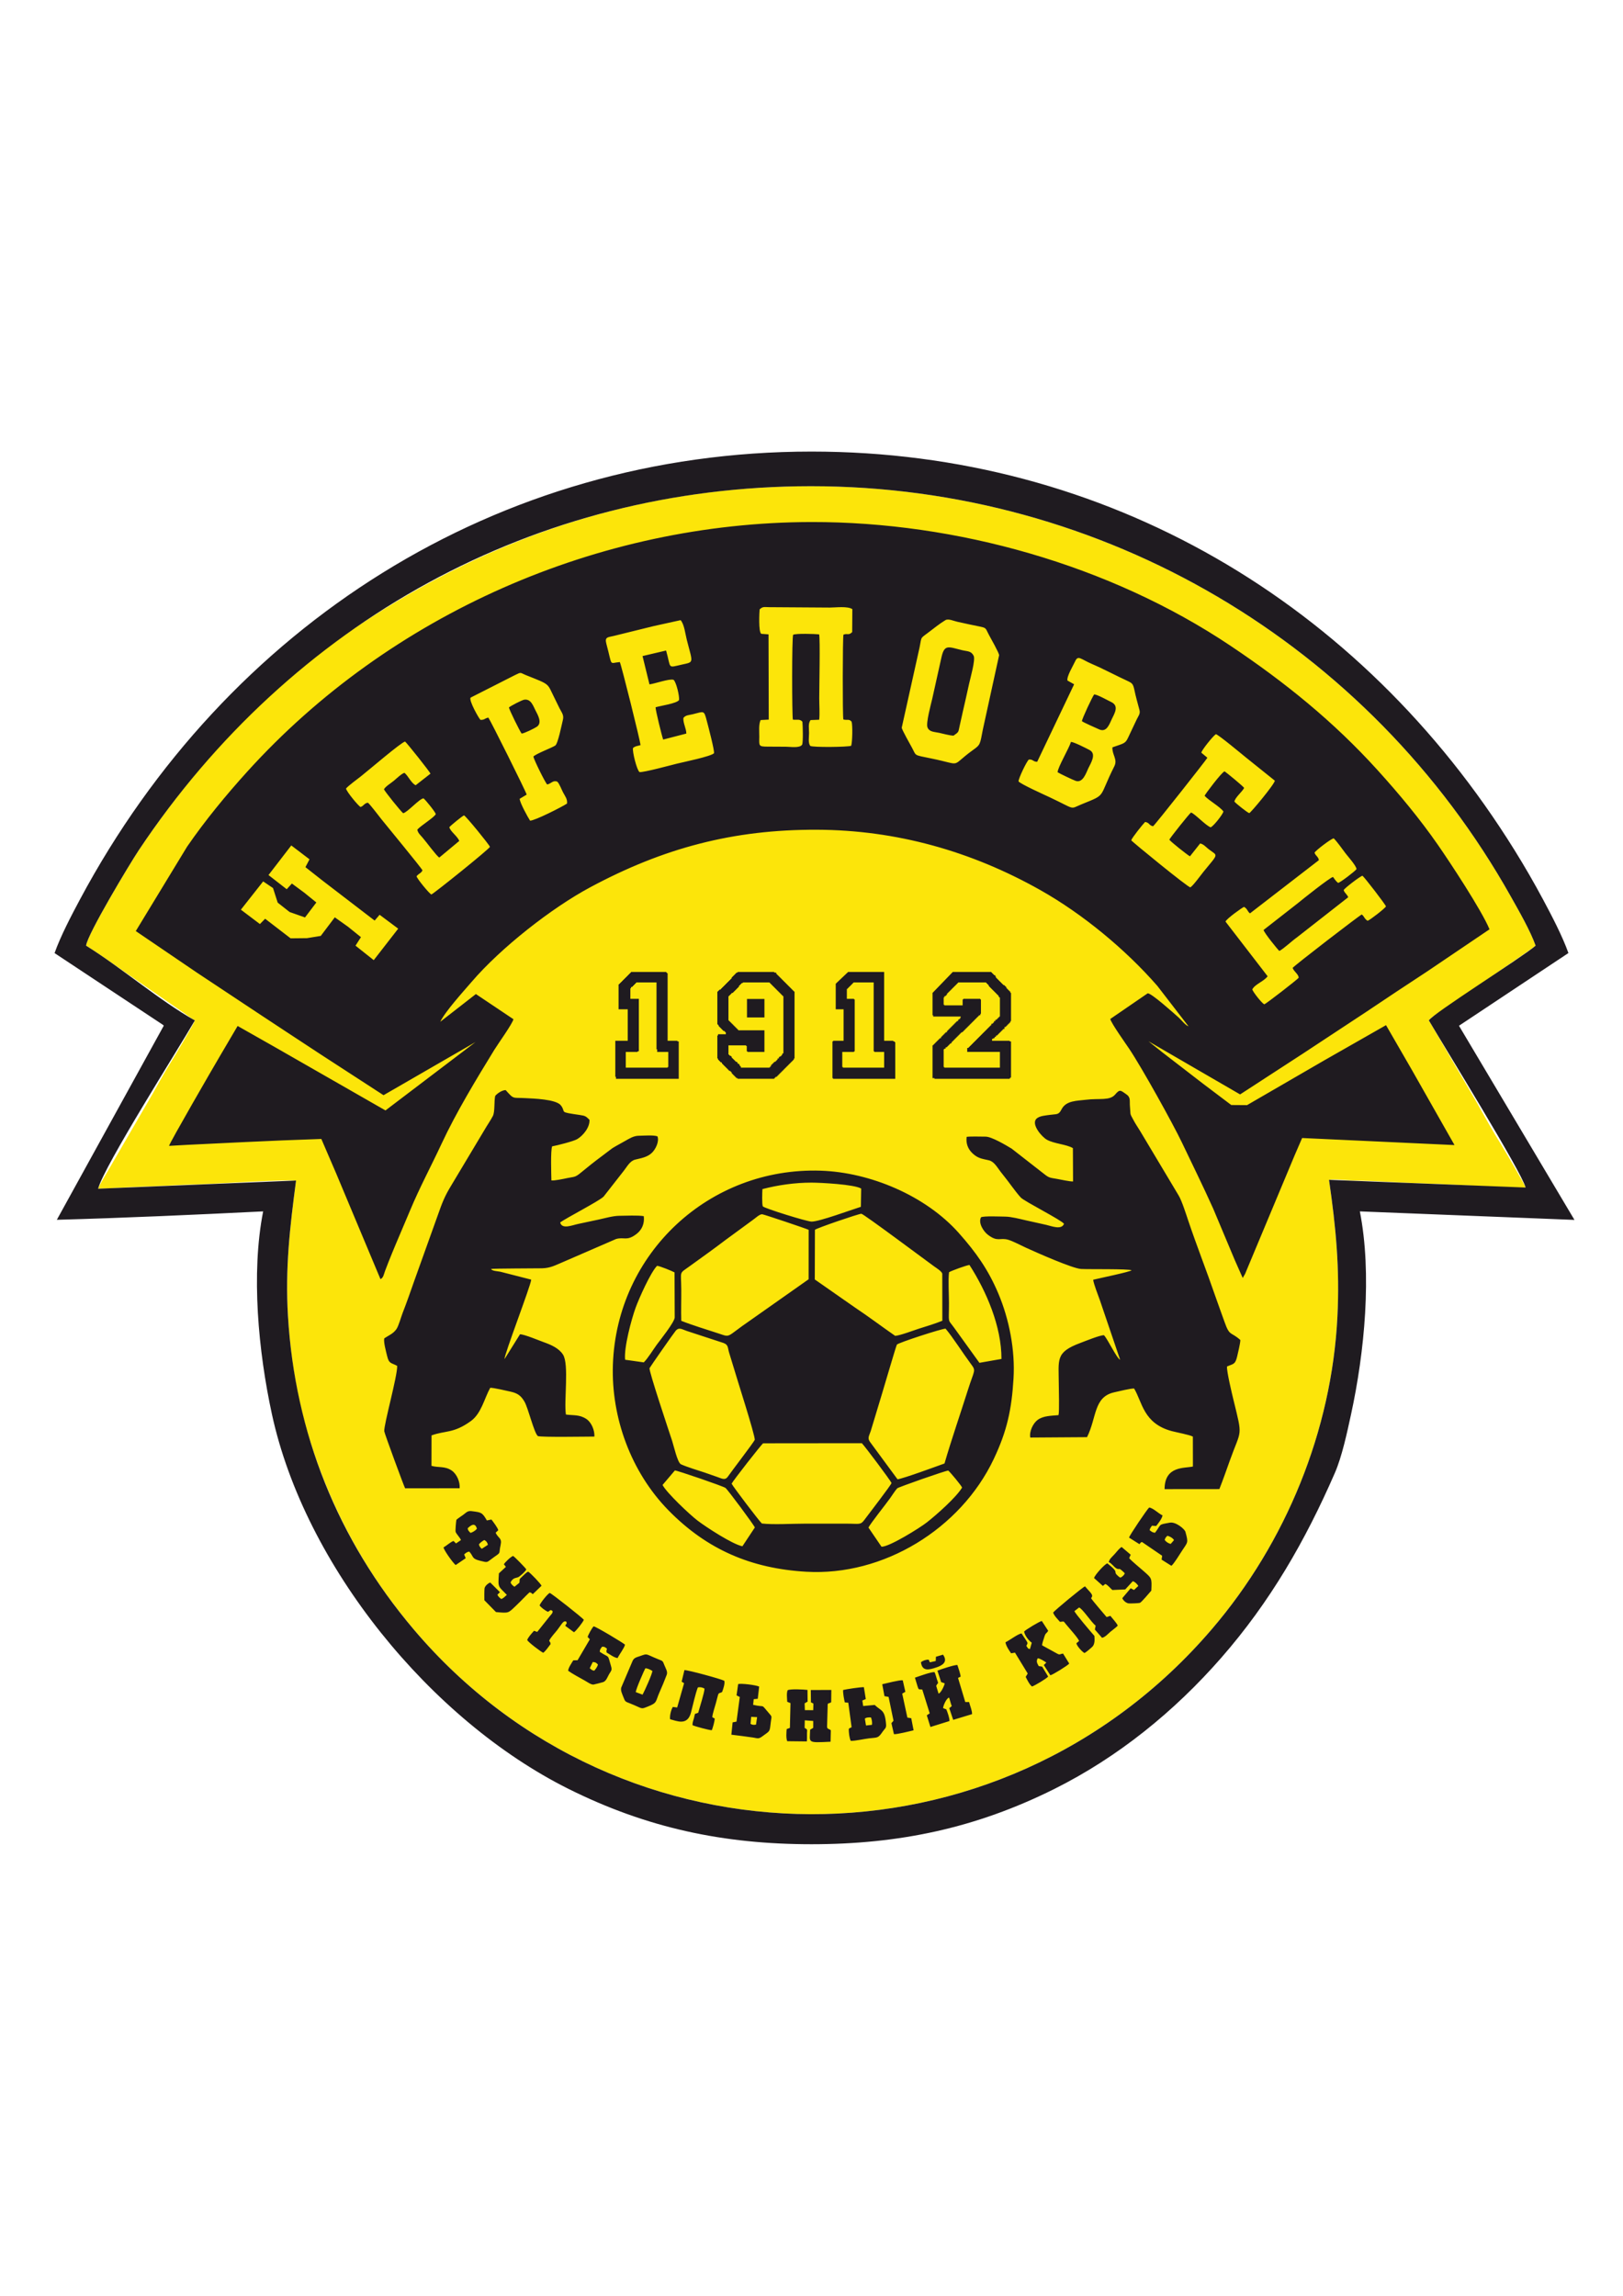
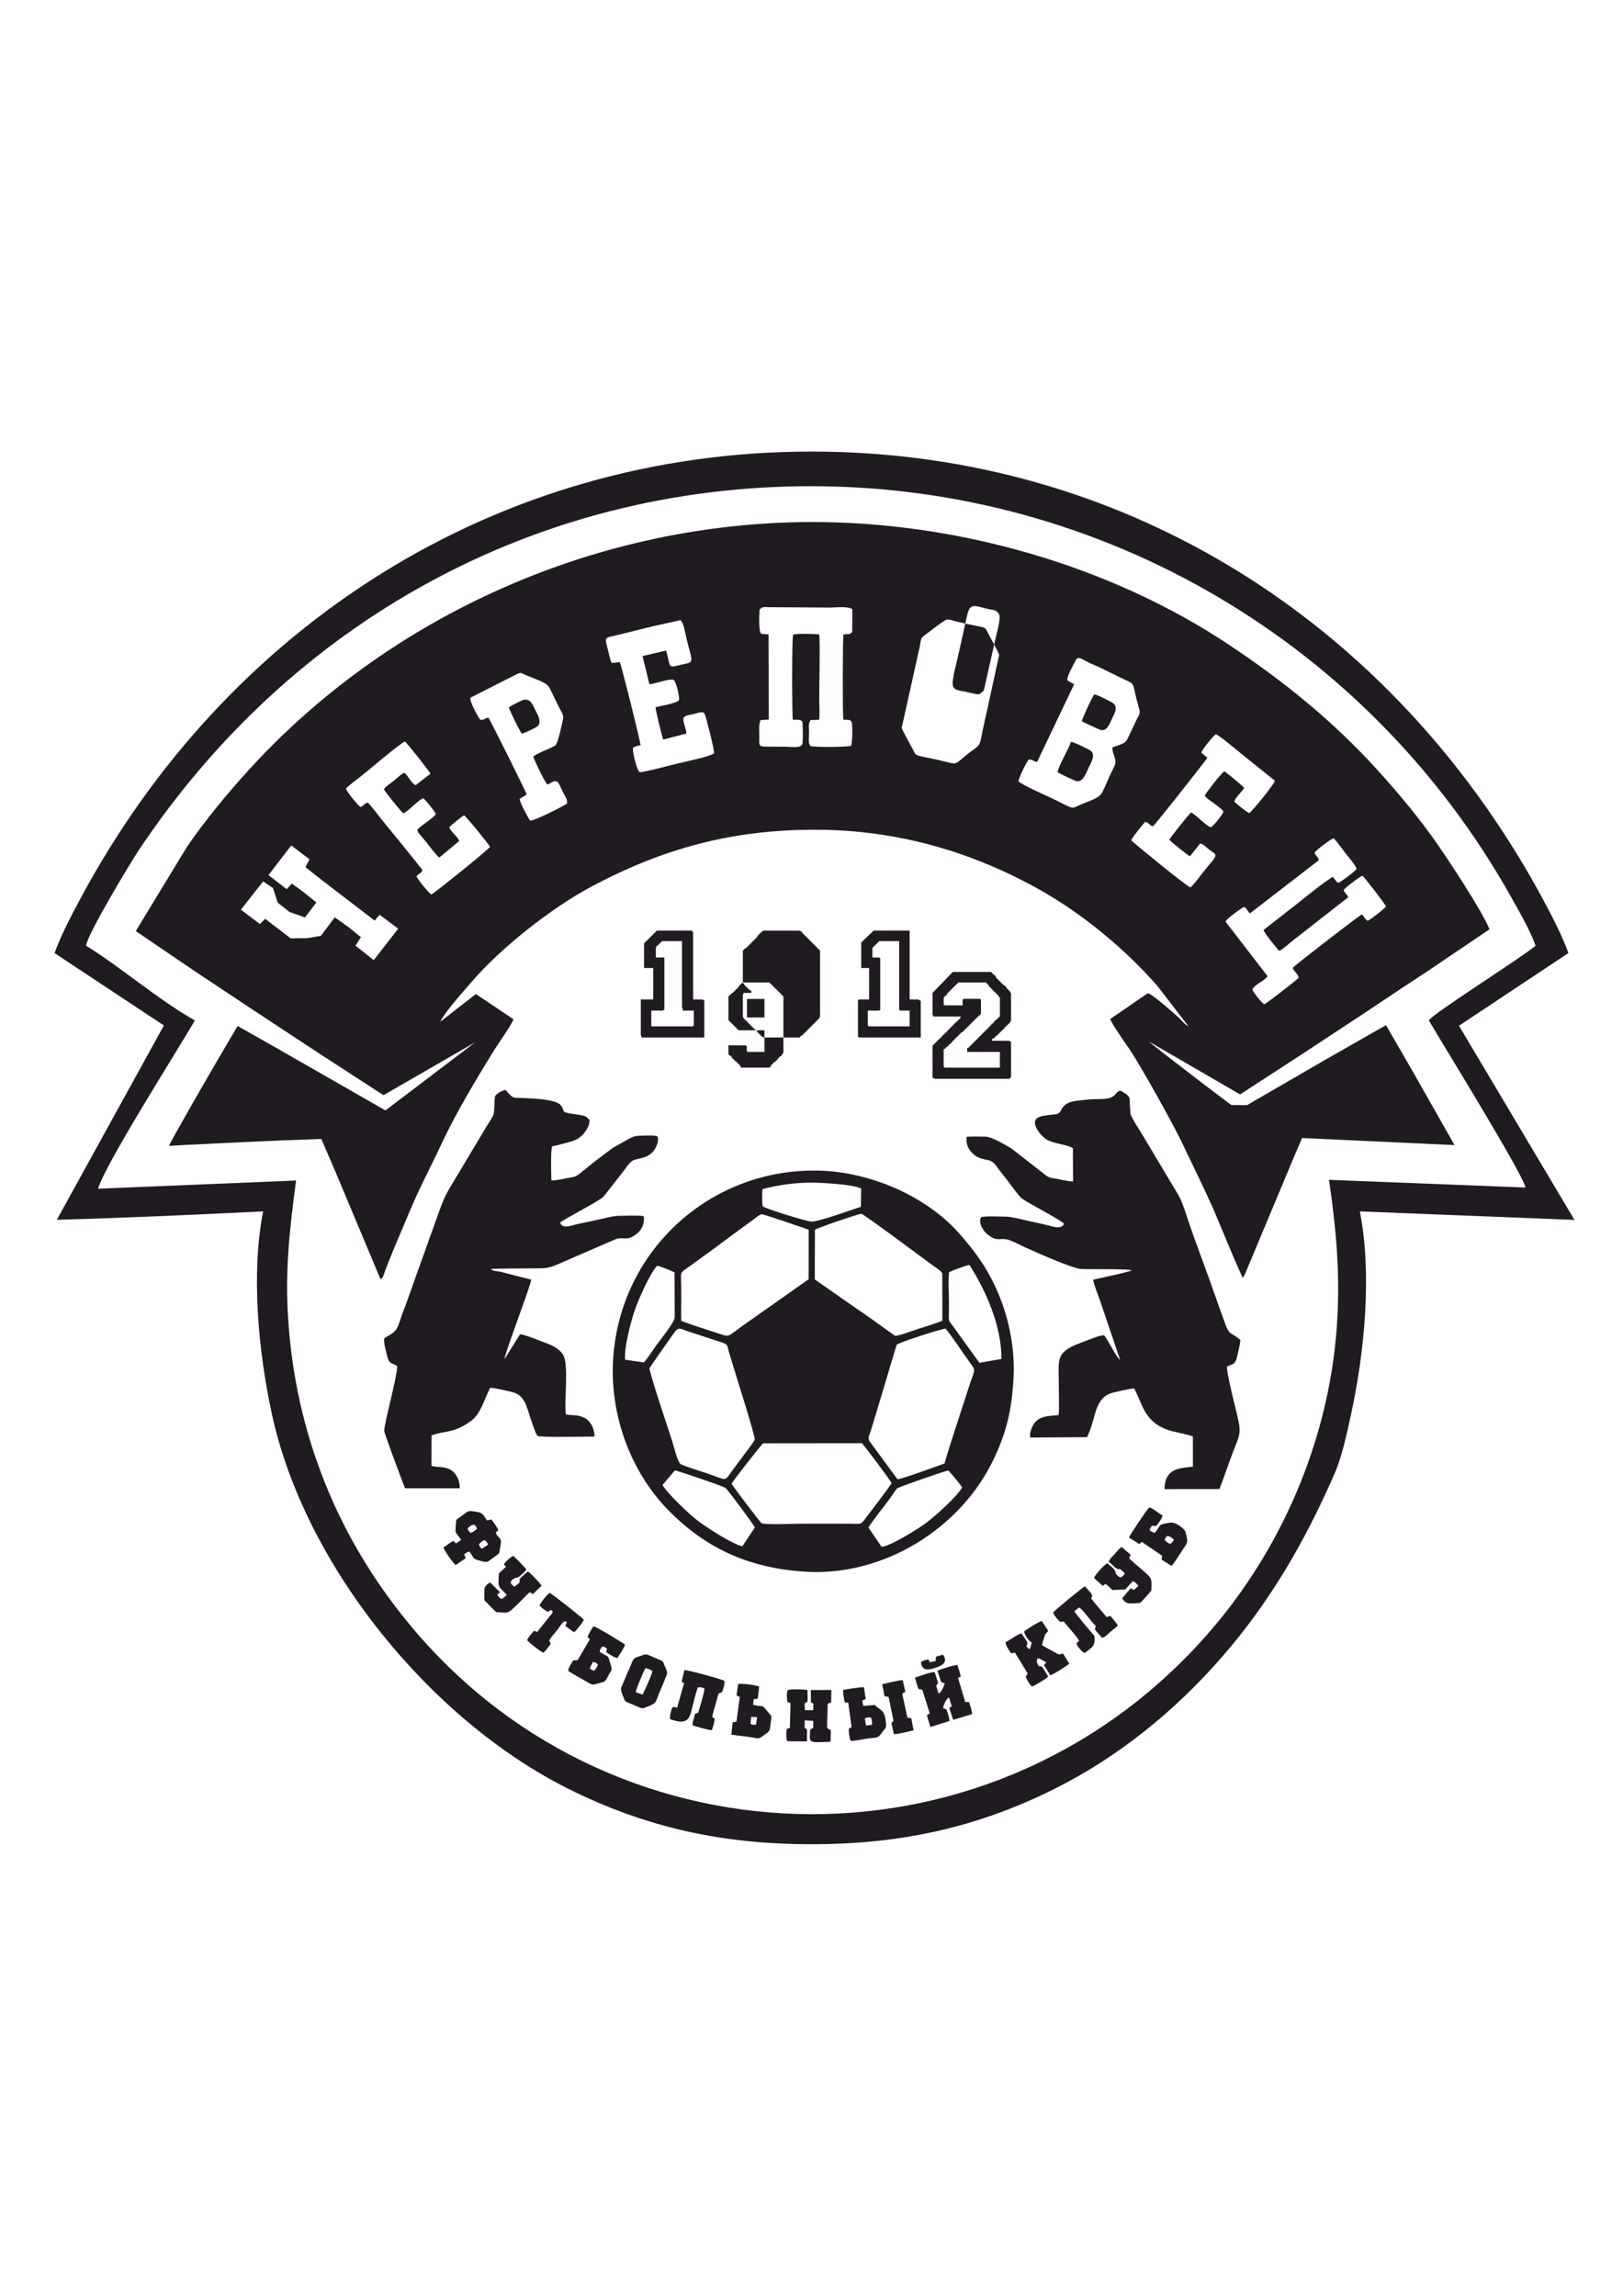
<svg xmlns="http://www.w3.org/2000/svg" xml:space="preserve" width="210mm" height="297mm" version="1.1" style="shape-rendering:geometricPrecision; text-rendering:geometricPrecision; image-rendering:optimizeQuality; fill-rule:evenodd; clip-rule:evenodd" viewBox="0 0 21000 29700">
  <defs>
    <style type="text/css"> .fil0 {fill:#FCE50A} .fil1 {fill:#1F1B20} </style>
  </defs>
  <g id="Слой_x0020_1">
    <g id="_2453332576">
-       <path class="fil0" d="M1113.88 12233.57c236.94,148.07 472.4,325.29 701.39,480.44l525.05 363.93c59.2,38.69 120.43,89 181.03,123.01 -13.44,48.44 -267.98,473.09 -313.23,544.75 -109.79,173.86 -206.92,364.7 -313.51,542.05l-469.24 809.43c-28.5,47.62 -145.38,242.6 -155.94,280.89 209.69,-4.42 426.3,-24.19 636.8,-29.22 215.83,-5.16 429.61,-23.03 643.56,-27.39 241.09,-4.92 1076.72,-62.69 1280.98,-49.41 -80.49,608.97 -141.68,1134.96 -104.6,1754.08 32.82,548.11 119.73,1080.91 283.33,1605.63 283.44,909.06 725.87,1717.07 1340.49,2443.63 2681.97,3170.47 7580.41,3214.11 10332.06,-1.79 956.97,-1118.42 1549.41,-2566.36 1622.84,-4040.18 31.22,-626.57 -19.34,-1153.56 -108.64,-1770.35 74.33,-12.55 228.73,6.93 313.82,8.28 320.74,5.09 633.18,31.78 948.6,40.07 209.4,5.51 425.15,19.14 635.33,29.25 201.25,9.68 447.43,29.55 645.51,21.74 -8.72,-36.14 -269.87,-482.54 -309.6,-545.08 -105.8,-166.55 -215.96,-365.12 -313.26,-540.22l-628.46 -1076.39c20.12,-37.84 130.74,-101.33 166.91,-126.99 162.69,-115.42 1152.07,-786.33 1214.46,-839.93 -69.48,-195.56 -216.31,-449.43 -320.05,-634.35 -1833.26,-3267.6 -5272.21,-5310.47 -9057.55,-5309.63 -2149.95,0.48 -4076.89,615.74 -5857.13,1805.95 -1129.95,755.45 -2088.33,1777.11 -2838.39,2901.91 -114.43,171.59 -668.88,1093.51 -682.56,1235.89z" />
-       <path class="fil1" d="M9665.26 12923.08l225.86 0 0 239.09 -225.86 0 0 -239.09zm-6191.25 -1602.83l294.98 -383.08 235.81 179.47 -52.9 101.34 224.65 176.68 671 514.49 64.17 -75.12 240.57 179.63 -316.5 407.41 -235.87 -187.37 70.3 -109.97 -166.05 -134.1 -172.29 -122.51 -181.51 240.32 -178.18 29.18 -212.24 2.17 -329.32 -253.3 -67.73 68.57 -246.14 -185.93 288.16 -365.73 127.71 86.11 60.35 188.37 154.24 121.48 199.17 70.22 146.89 -193.59 -156.08 -126.56 -160.53 -118.54 -66.81 73.69 -235.85 -183.33zm12875.31 710.34c7.12,37.33 187.85,260.17 204.36,271.63 54.4,-27.81 164.21,-131.29 224.86,-173.66l665.88 -521.03c-14.48,-40.46 -46.06,-51.66 -58.84,-93.16 14.46,-26.58 211.41,-177.44 243.37,-185.3 28.23,21.79 295.7,369.16 304.05,396.61 -11.24,25.39 -206.25,176.27 -237.16,186.29 -42.68,-24.59 -43.07,-57.46 -75.65,-81.66 -24.61,7.3 -875.6,662.3 -894.81,691.35 18.7,50.56 74.99,78.45 78.67,127 -22.64,28.12 -414.71,331.56 -444.68,343.77 -30.62,-10.58 -145.51,-158.15 -156.09,-192.13 34.11,-68.83 148.06,-102.23 198.66,-170.59l-545.13 -707.58c13.74,-37.75 217.49,-182.76 239.85,-190.02 46.01,25.42 41.06,56.34 76.82,83.82l891.61 -688.43c-9.19,-49.49 -40.55,-51.16 -56.49,-97.37 21.76,-33.53 211.63,-178.18 248.19,-184.9 43.29,41.1 113.18,141.78 152.9,193.77 33.87,44.36 136.9,158.15 142.6,204.19 -21.05,29.74 -205.47,170.04 -237.42,178.79 -28.98,-19.49 -45.74,-49.8 -67.28,-77.08 -39.16,6.16 -399.37,293.06 -455.29,339.8l-442.98 345.89zm-11872.36 -1829.93c33.68,-39.04 146.41,-121.03 192.06,-156.98 100.95,-79.48 524.99,-443.81 572.51,-450.42 31.82,28.29 321.03,391.25 328.14,415.48l-191.16 149.45c-57,-25.56 -95.84,-120.26 -144.79,-160.26 -32.93,6.25 -105.1,74.93 -136.22,101.21 -39.26,33.15 -105.01,70.58 -129.55,111.12 8.09,25.37 218.91,287.14 248.84,310.2 59.28,-14.47 204.39,-183.55 262.47,-192.78 25.75,17.9 151.66,174 159.79,204.31 -25.4,46.72 -196.11,149.77 -238.99,200.08 4.23,39.74 39.84,71.9 65.48,101.27 51.14,58.59 178.53,235.02 218.45,260.67l258.06 -214.88c-20.62,-60.66 -113.27,-119.18 -128.25,-177.8 18.13,-22.37 164,-142.54 190.39,-153.22 28.98,14.53 321.12,372.59 335.02,406.79 0.32,22.17 -725.22,605.14 -758.35,616.97 -30.31,-15.99 -181.84,-200.79 -191.17,-235.44 27.97,-37.75 60.31,-38.39 76.68,-77.21 -20.49,-40.6 -459.34,-570.84 -529.41,-659.12 -36.41,-45.88 -143.47,-187.95 -176.57,-215.87 -49.4,7.28 -49.61,38.72 -94.11,55.4 -18.2,-0.44 -181.66,-195.39 -189.32,-238.97zm11495.28 169.77c6.51,-52.15 99.24,-125.93 125.91,-177.11 -10.12,-19.79 -228.18,-199.51 -254.21,-214.53 -39.24,14.21 -252.47,297.21 -257.78,316.13 55.91,62.62 195.65,137 244.14,203.21 -8.8,37.93 -129.11,191.53 -165.59,204.36 -59.97,-18.92 -207.36,-178.74 -254.03,-191.04 -23.36,15.95 -266.99,322.05 -280.63,350.74 12.85,23.5 233.62,198.47 266.88,215.78l131.6 -166.12c43.7,7.42 72.78,44.47 108.06,71.94 122.01,94.99 138.97,45.29 -64.51,294.14 -32.92,40.26 -133.93,180.69 -169.87,201.5 -27.55,4.14 -753.41,-589.34 -764.94,-608.77 9.84,-34.34 149.76,-207.46 179.32,-237.39 61.34,10.26 45.85,44.08 103.02,55.79 31.14,-24.65 694.21,-865.27 702.8,-886.31l-78.54 -65.69c6.56,-36.05 152.7,-216.96 188.54,-239.38 38.09,10.03 333.29,256.72 387.21,300.26l375.54 301.42c-4.13,46.76 -314.11,418.03 -330.95,419.84 -25.49,-6.9 -173.26,-125.73 -191.97,-148.77zm-9755.72 -1058.29c-19.8,-16.43 -151.97,-249.98 -127.77,-287.09l573.07 -290.9c89.35,-43.76 63.09,-32.1 147.98,1.66 315.91,125.62 267.22,99.85 359.67,283.51 23.63,46.94 45.93,94.75 69.23,141.36 29.23,58.46 60.71,88.98 44.36,153.32 -14.37,56.51 -63.71,309.76 -99.04,331.27 -58.36,35.53 -240.74,101.72 -282.69,141.65 6.27,40.88 153.78,339 178.75,361.64 52.87,-11.16 74.76,-59.28 130.52,-36.24 25.92,21.53 55.04,101.07 74.1,137.32 26.04,49.55 59.53,88.32 52.01,145.69 -61.09,41.43 -419.02,222.92 -478.13,221.14 -31.35,-48.4 -130.95,-229.42 -134.66,-282.65l90.76 -54.25c-9.04,-39.71 -474.64,-971.94 -496,-996.37 -50.87,10.23 -47.27,31.69 -102.16,28.94zm7595.14 -508.4c-11.29,-53.53 72.66,-189.28 98.57,-246.61 39.52,-87.42 68.9,-31.49 222.95,34.54 153.34,65.74 307.47,149.63 464.6,221.51 83.53,38.21 62.74,62.77 109.25,235.66 11.98,44.56 23.63,89.69 36.32,135.71 13.92,50.47 -14.8,78.1 -34.94,121.54 -36.52,78.77 -72.04,150.33 -108.77,229.91 -39.1,84.7 -50.71,77.55 -205.94,131.98 -6.17,96.29 70.23,154.41 24.6,244.97 -211.48,419.73 -92.24,356.79 -422.1,491.23 -162.69,66.3 -67.36,72.91 -415.76,-90.95 -61.62,-28.98 -377.14,-170.6 -401.72,-205.05 0.01,-39.12 103.53,-256.74 133.46,-282.16 54.98,-5.37 51.64,27.78 107.95,29.15l477.94 -1002.71 -86.41 -48.72zm-1578.24 -781.41c37.26,-22.33 109.2,11.84 152.61,21.02 54.13,11.45 107.68,23.52 161.7,35.29 238.77,52.04 186.83,20.37 250.1,138.09 22.23,41.35 128.2,228.04 129.86,259l-210.96 963.68c-36.95,196.73 -33.24,195.46 -125.72,262.11 -310.87,224.07 -118.14,197.23 -541.08,110.53 -236.75,-48.53 -189.94,-29.9 -249.89,-139.51 -20.59,-37.63 -131.23,-233.52 -132.62,-258.26l214.15 -963.6c54.84,-226.3 6.67,-175.51 124.93,-264.12 74.31,-55.68 147.66,-116.74 226.92,-164.23zm-4213.54 542.52c-143.23,11.45 -91.89,68.79 -174.03,-236.38 -24.52,-91.09 20.7,-83.12 95.02,-101.44l515.79 -127.23 349.83 -77.08c47.83,53.41 60.29,177.21 79.68,252.94 79.18,309.3 97.98,285.83 -64.47,322.26 -192,43.06 -135.39,53.23 -203.08,-182.24l-304.75 71.53 89.66 366.28c70.69,-8.67 258.18,-77.07 311.59,-59.11 34.71,27.48 78,210.52 71.23,261.92 -30.49,44.46 -240.13,74.2 -303.85,93.19 -0.41,39.79 80.14,366.57 98.43,417.98l299.56 -77.65c-0.21,-66.21 -43.99,-136.28 -37.96,-202 28.91,-37.95 70.75,-35.71 119.22,-47.65 152.03,-37.46 146.25,-56.3 184.13,87.22 17.36,65.77 103.82,393.32 92.15,417.48 -43.8,42.13 -389.11,112.13 -476.1,133.6 -81.72,20.17 -431.06,115.18 -487.3,109.84 -35.82,-29.61 -93.5,-263.64 -84.49,-310.83 26.77,-25.57 61.07,-27.24 97.44,-37.85 2.02,-37.43 -251.47,-1050.39 -267.7,-1074.78zm2448.71 917.27c0,-52.74 -14.77,-125.6 20.04,-166.95l110.7 -4.4c9.17,-72.19 0.79,-198.64 0.81,-277.38 0.03,-153.09 13.65,-766.31 -1.47,-826.87 -54.41,-6.07 -301.77,-13.83 -335.76,5.31 -18.12,18.1 -15.44,1053.02 -3.88,1097.57 51.3,8.16 87.75,-13.39 123.29,27.18 5.22,47.56 10.52,261.28 -2.89,296.56 -32.58,48.52 -153.86,26.87 -209.63,26.9 -79.1,0.04 -158.02,-0.72 -237.1,-1.2 -119.05,-0.73 -109.92,-8.15 -108.04,-125.91 0.96,-60.58 -10.81,-165.96 17.96,-218.15l104.3 -5.7 -2.9 -1102.57 -92.63 -6.98c-40.14,-17.6 -25.75,-288.15 -22.47,-316.18 43.7,-40.67 60.13,-28.52 129.21,-28.51l778.94 5.14c77.95,-0.03 227.53,-21.05 291.43,20.23l-2.04 296.75c-47.36,48.38 -60.57,11.78 -113.15,33.62 -10.53,36.3 -12.23,1053.49 -1.22,1096.51 44.12,14.19 76.06,-10.9 106.86,29.18 14.26,44.82 10.47,263.66 -5.51,311.89 -49.73,16.66 -491.02,21.69 -528.61,1.58 -31.46,-36.69 -16.24,-119.11 -16.24,-167.62zm-8711.63 2562.89l791.04 537.6 799.54 530.16 398.19 262.45 403.47 265.08 813.35 527.9 1189.72 -687.08 -1164.61 884.15 -1430.23 -819.07 -482.71 -273.66 -227.08 386.15c-94.57,159.7 -657.61,1133.81 -660.21,1165l235.36 -13.21 742.35 -35.79 493.44 -22 499.33 -18.46 192.67 447.77 190.3 454.39 382.08 911.36c39.08,-19.25 42.23,-60.61 58.26,-103.42 14.61,-39 29.86,-78.63 45.14,-117.3 29.08,-73.6 60.13,-148.57 90.53,-221.69 62.11,-149.35 127.37,-297.8 189.21,-446.53 122.24,-294.05 273.49,-574.66 407.37,-862.44 188.78,-405.78 446.74,-830.42 682.48,-1214.77 46.41,-75.67 234.61,-337.11 247.49,-396.36l-485.88 -325.47 -461.12 358.98c66.02,-136.53 297.73,-390.35 404.8,-515.27 379.91,-443.26 1035.41,-956.65 1534.7,-1224.54 947.98,-508.63 1850.37,-748.49 2931.79,-744.92 1029.07,3.39 2000.55,277.56 2894.1,781.28 543.36,306.31 1098.75,763.9 1513.01,1238.85l403.53 523.32c-41.77,-14.37 -92.14,-82.3 -127.28,-113.58 -64.08,-57.02 -355.24,-318.72 -401.33,-313.59l-483.69 331.76c8.09,49.51 202.12,322.35 244.17,384.94 163.6,243.53 567.79,972.26 682.86,1213.79 136.36,286.21 274.64,565.94 404.8,855.58l280.57 668.24 101.07 227.94 30.88 -53.09 24.58 -59.38 616.62 -1474.7 96.69 -223.34 1971.68 91.38 -549.68 -968.64 -336.56 -582.71 -800.91 456.59 -997.26 578.02 -203.99 -1.49 -361.84 -273.08 -530.87 -409.23 -178.97 -142.61 589.25 341.97 596.63 345.88 811.84 -527.62 806.78 -531.43 401.22 -267.88 403.03 -265.47 804.23 -543.59c-102.13,-247.61 -516.38,-874.05 -665.35,-1088.76 -237.01,-341.62 -503.88,-661.95 -782.63,-969.9 -569.68,-629.34 -1200.47,-1138.75 -1903.93,-1609.68 -1562.19,-1045.82 -3547.61,-1603.19 -5420.72,-1600.4 -2752.81,4.1 -5453.01,1188.83 -7299.51,3227.38 -275.79,304.47 -547.11,634.14 -780.13,972.55l-663.66 1091.69zm-643.08 188.56c13.68,-142.38 568.13,-1064.3 682.56,-1235.89 1967.04,-2949.8 5125.31,-4707.06 8695.52,-4707.86 3785.34,-0.84 7224.29,2042.03 9057.55,5309.63 103.74,184.92 250.57,438.79 320.05,634.35 -179.78,154.45 -1335.65,880.93 -1381.37,966.92 199.92,342.42 1203.69,1964.29 1251.32,2161.69l-2543.26 -99.34c89.3,616.79 139.86,1143.78 108.64,1770.35 -73.43,1473.82 -665.87,2921.76 -1622.84,4040.18 -2751.65,3215.9 -7650.09,3172.26 -10332.06,1.79 -980.94,-1159.59 -1533.32,-2537.89 -1623.82,-4049.26 -37.08,-619.12 24.11,-1145.11 104.6,-1754.08l-2561.34 106.02c84.89,-307.82 1031.49,-1795.74 1251.92,-2177.12 -455.21,-255.47 -939.43,-674.89 -1407.47,-967.38zm-407.64 95.55c1.25,1.05 3.23,1.14 3.73,3.16l1394.42 922.93c12.32,9.58 6.63,5.54 15.04,12.96l-1384.01 2511.79c889.47,-24.47 1780.83,-64.98 2669.5,-108.69 -158.4,804.38 -61.89,1814.16 113.04,2621.7 425.72,1965.37 2057.2,3960.67 3837.82,4848.99 1017.16,507.44 2009.15,716.12 3144.22,716.12 1131.98,0 2123.79,-207.77 3138.56,-713.31 826.84,-411.91 1556.23,-1004.17 2162.78,-1698.03 634.13,-725.41 1086.44,-1510.93 1469.96,-2390.84 92.83,-212.96 159.02,-525.26 209.23,-755.97 176.14,-809.26 273.28,-1822.59 114.55,-2628.66l2777 110.07 -1494.28 -2511.64 1415.96 -940.58c-77.13,-218.09 -216.03,-483.23 -326.42,-689.58 -118.08,-220.72 -240.03,-431.3 -372.14,-643.87 -1987.26,-3197.74 -5282.08,-5153.96 -9095.14,-5153.96 -4072.33,0 -7568.99,2250.06 -9464.45,5792.31 -111.37,208.14 -251.57,475.11 -329.37,695.1zm10699.69 7680.12l-168.81 -247.65c26.2,-54.27 219.52,-295.04 280.44,-380.61 20.35,-28.6 71.24,-107.33 92.28,-127.52 15.4,-14.78 619.45,-227.23 659.7,-229.59 26.61,22 169.74,193.91 178.97,220.34 -75.94,127.21 -330.71,352.11 -456.31,450.62 -89.4,70.12 -485.42,317.69 -586.27,314.41zm-2833.24 -798.9l159.63 -187.82c26.09,-1.3 622.43,202.59 654.52,225.99 28.05,20.46 368.67,479.26 380.24,511.81l-161.06 243.08c-127.34,-24.6 -469.14,-247.24 -581.75,-333.41 -100.95,-77.25 -398.43,-357.82 -451.58,-459.65zm1284.61 498.34c-38.36,-36.62 -381.71,-488.67 -390.84,-515.27 17.87,-37.3 383.72,-505.87 407.77,-522.09l1277.28 -1.27c36.49,36.22 370.56,480.88 383.62,514.89 0.14,20.3 -296.36,402.58 -349.1,474.75 -52.27,71.51 -66.02,51.01 -228.83,51.18 -183.44,0.2 -366.89,0.32 -550.33,0.07 -156.81,-0.21 -404.25,15.16 -549.57,-2.26zm-91.27 -1082.07c-17.26,37.54 -295.5,399.69 -348.01,475.64 -38.08,55.08 -83.51,21.57 -143.7,2.33 -52.56,-16.81 -103.03,-37.19 -155.25,-54.35 -83.88,-27.56 -233.54,-72.96 -308.51,-107.64 -44.69,-20.68 -94.52,-244.08 -113.04,-300.4 -45.33,-137.85 -303.7,-909.15 -293.25,-942.82 2.94,-9.47 312.27,-453.67 338.22,-483.62 44.37,-51.22 82.85,-17.84 143.37,2l473.11 154.95c67.52,23.64 55.23,61.09 75.36,126.98 16.48,53.9 33.45,106.58 49.18,160.82 49.8,171.75 284.97,898.85 282.52,966.11zm2454.81 305.83c-113.06,40.46 -524.94,192.65 -607.69,204.57l-351.23 -476.95c-44.13,-54.81 -15.61,-84.87 4.75,-147.8l145.12 -480.26c21.54,-69.18 183.85,-625.32 193.14,-637.63 18.05,-23.9 586.19,-208.83 630.01,-205.82 86.39,100.83 228.73,323.22 325.16,452.84 73.63,98.97 49,69.57 -37.07,342.04 -99.38,314.65 -209.92,632.11 -302.19,949.01zm58.89 -2474.38c32.41,-20 227.65,-90.61 264.18,-93.87 219.08,341.02 414.79,793.73 414.14,1215.96l-285.24 50.07 -326.34 -452.68c-88.57,-122.66 -67.39,-43.97 -67.58,-320.94 -0.08,-109.32 -11.87,-299.3 0.84,-398.54zm-3949.79 1166.51l-241.41 -34.24c-17.66,-153.96 81.23,-522.82 135.92,-673.32 43.48,-119.65 193.88,-457.6 277.41,-541.71 34.2,2.16 190.62,65.58 226.11,85.15l2.14 582.91c-1.97,60.45 -191.83,297.66 -231.79,352.1 -47.79,65.1 -115.67,177.37 -168.38,229.11zm2214.45 -1715.21c21.68,-21.22 559.22,-205.33 600.55,-207.7 25.39,-1.45 847.98,613.52 939.54,679.33 27.01,19.41 101.26,65.41 107.62,95.62l0.94 609.31c-95.74,38.91 -201.67,70.49 -301.57,102.11 -73.45,23.24 -240.67,87.93 -308.78,93.34 -173.29,-120 -343.47,-249.14 -522.02,-367.92l-518.14 -361.65 1.86 -642.44zm-1729.35 1177.6c-4.24,-133.62 1.02,-273.45 -0.1,-408.16 -2.04,-247.1 -33.15,-195.65 108.56,-298.31 152.31,-110.34 312.9,-224.14 464.23,-339.68l351.86 -257.87c31.98,-21.25 88.6,-77.74 122.91,-74.64 23.09,2.08 573.27,186.79 600.85,201.43l-0.53 639.54 -759.56 534.89c-319.04,217.61 -239.45,220.9 -409.22,165.09 -153.53,-50.48 -329.78,-103.32 -479,-162.29zm1050.31 -1704.3c200.12,-51.82 419.59,-83.84 634.65,-83.57 117.7,0.15 555.85,22.67 642.89,77.03l-3.99 235.88c-122.16,38.02 -539.48,192.7 -638.79,191.4 -58.62,-0.77 -597.99,-167.71 -630.16,-196.99 -12.02,-29.02 -7.88,-181.93 -4.6,-223.75zm3248.72 2447.61c21.74,-362.83 -54.94,-761.31 -196.46,-1096.32 -131.24,-310.68 -289.77,-533.69 -512.15,-783.74 -429.45,-482.91 -1146.91,-784.72 -1786.36,-805.68 -1441.19,-47.23 -2638.95,1066.59 -2688.74,2508.32 -23.72,686.91 235.45,1391.84 718.35,1884.78 499.98,510.39 1071.51,753.41 1782.3,795.22 999.21,58.77 1998.42,-554.61 2426.9,-1457.74 173.3,-365.28 232.06,-642.47 256.16,-1044.84zm-5969.91 -3000.49c61.79,-10.9 273.59,-64.52 322.21,-92.24 77.76,-44.33 168.92,-156.87 160.36,-251.85 -46.65,-46.06 -54.14,-51.23 -123.98,-61.51 -286.23,-42.14 -171.62,-27.83 -245.29,-124.15 -62.2,-81.33 -363.32,-88.53 -457.08,-93.86 -174.07,-9.89 -145.83,20.36 -257.92,-104.28 -46.68,1.68 -103.83,39.23 -134.87,74.99 -15.94,65.49 -2.31,205.58 -30.02,259.65 -29.19,56.96 -75.41,122.14 -108.26,179.77l-427.86 714.94c-90.48,147.64 -119.75,228.07 -176.98,389.98 -99.41,281.24 -202.91,561.78 -302.26,843.21 -49,138.82 -98.86,283.82 -152.48,420.56 -20.64,52.66 -51.56,167.67 -79.81,208.57 -42.07,60.93 -101.13,81.76 -157.98,120.02 -10.92,49.75 23.14,169.12 36.48,226.23 24.83,106.27 52.39,86.83 130.7,129.93 4.23,131.86 -173.74,760.13 -167.1,845.73 2.01,25.89 256.37,716.95 269.99,738.07l705.37 -0.92c7.09,-82.21 -36.91,-184.52 -103.22,-229.41 -88.08,-59.62 -172.83,-34.54 -261.35,-60.34l0.84 -393.6c176.96,-65.28 283.81,-22.64 508.64,-185.44 136.26,-98.67 173.67,-290.95 250.57,-430.22 39.2,-2.91 213.39,38.27 262.71,49.3 90.69,20.29 134.09,50.44 180.41,128.96 48.73,82.62 124.98,408.55 173.89,446.22 50.91,16.29 627.89,6.46 731.19,6.21 4.07,-81.61 -37.51,-183.97 -104.73,-228.16 -89.4,-58.79 -165.37,-43.39 -263.99,-56.96 -27.09,-178.14 43.24,-649.2 -37.68,-775.41 -53.27,-83.08 -153.73,-126.46 -246.38,-159.59 -67.92,-24.29 -249.84,-101.71 -309.72,-103.27l-199.43 319.65c-13.01,-37.64 339.06,-947.96 344.32,-1026.63l-398.41 -101.86c-32.58,-7.56 -107.95,-8.36 -121.22,-35.73 13.63,-7.24 583.5,-7.04 658.02,-8.9 108.39,-2.7 167.31,-36.82 260.68,-75.81l698.33 -303.04c107.37,-30.63 136.75,31.93 264.26,-64.63 71.9,-54.44 106.89,-137.98 94.6,-231.31 -75.26,-12.96 -235.51,-5.01 -318.93,-4.32 -77.95,0.64 -186.38,31.25 -265.21,48.62 -89.09,19.64 -176.94,38.4 -266.39,56.92 -74.97,15.52 -208.1,73.81 -231.01,-19.26 75.27,-57.32 506.44,-277.9 562.28,-335.26l260.15 -332.54c42.54,-53.16 78.82,-128.11 148.71,-145.44 77.9,-19.31 153.31,-30.39 212.97,-85.3 50.49,-46.48 100.46,-149.66 74.72,-215.63 -48.45,-19.22 -181.23,-8.2 -242.37,-7.62 -67.04,0.64 -122.22,36.71 -179.38,68.97 -218.87,123.56 -104.14,50.99 -297.98,194.79 -89.19,66.17 -189.3,145.28 -274.78,216.45 -74.94,62.39 -84.56,48.05 -176.4,68.15 -39.39,8.62 -169.69,35.95 -201.47,29.01 -1.58,-79.53 -12.07,-384.93 9.54,-440.41zm6738.1 22.94l2 431.26c-44.21,1.78 -158.4,-24.13 -206.63,-32.74 -94.3,-16.85 -101.24,-10.53 -174.05,-69.04l-413.59 -322.63c-73,-44.47 -260.63,-155.93 -337.72,-155.32 -71.51,0.56 -178.34,-5.08 -244.85,2.53 -10.86,86.23 16.62,158.83 78.86,216.06 68.77,63.24 117.66,66.68 208.62,87.38 68.23,15.53 108.65,92.3 150.33,146.12 43.92,56.73 89.2,111.9 132.74,172.18 24.87,34.43 104.67,138.81 131.4,164.94 53.77,52.56 527.73,291.71 557.86,338.43 -31.34,82.66 -161.32,29.68 -227.28,14.31 -86.7,-20.2 -174.41,-38.15 -261.79,-58.28 -78.03,-17.98 -194.28,-48.54 -271.87,-49.02 -57.53,-0.36 -279.03,-10.71 -312.93,8.77 -38.58,72.52 30.86,180.93 87.58,224.9 128.93,99.92 157.46,34.15 264.64,65.8 61.76,18.24 166.55,73.82 228.86,102.4 145.12,66.56 602.57,268.81 713.5,275.4 99.43,5.9 617,-3.37 653.93,17.1 -26.35,22.27 -425.81,104.29 -497.03,122.22 6.49,56.64 63.37,198.17 85.62,261.73l262.91 773.29c-43.7,-17.86 -158.21,-263.42 -208.76,-317.14 -49.1,-3.42 -246.1,77.62 -304.89,99.5 -327.6,121.93 -280.73,212.5 -280.03,533.6 0.16,71.78 9.26,352.76 -3.64,400.64 -90.47,8.63 -195.58,6.5 -270.03,61.73 -60.37,44.78 -109.94,150.83 -95.24,228.12l734.3 -4.96c127.38,-254.49 83.56,-518.95 350.09,-579.75 59.75,-13.62 205.39,-49.44 258.9,-49.86 106.25,174.24 118.17,452.24 487.58,551.23 64.77,17.36 224.76,46.39 272.87,70.89l0.64 387.21c-110.34,25.38 -365.62,-10.6 -366.57,292.71l708.87 -0.7c46.39,-117.5 90.82,-243.92 134.4,-366.28 150.97,-423.89 169.89,-287.5 46.38,-794.98 -19.34,-79.48 -86.16,-358.68 -82.16,-424.1 79.59,-36.92 105.48,-21.91 130.6,-126.4 12.23,-50.89 40.75,-169.98 42.57,-216.28 -124.45,-113.06 -137.34,-41.71 -204.93,-234.42 -38.72,-110.36 -80.39,-220.16 -118.25,-330.4 -110.44,-321.57 -245.08,-663.55 -350.67,-978.52 -27.95,-83.37 -82.57,-255.56 -123.74,-325.12l-497.34 -832.07c-26.86,-44.96 -59.45,-91.4 -83.85,-137.17 -56.79,-106.5 -38.25,-59.45 -49.74,-180.85 -7.68,-81.22 14.84,-120.15 -53.19,-165.09 -64.66,-42.71 -76.16,-67.61 -137.22,5.8 -71.12,85.5 -203.3,47.08 -381.5,69.58 -113.38,14.31 -255.24,8.35 -313.84,124.45 -37.52,74.33 -62.58,57.97 -146.75,70.31 -55.35,8.12 -139.91,11.66 -178.81,51.92 -68.85,71.25 69.7,232.29 135.22,269.28 94.89,53.57 251.59,58.91 337.62,109.33zm-7297.11 -5700.8c4.1,31.78 139.81,305.39 164.11,337.85 29.44,0.17 168.23,-68.14 197.9,-88.83 72.15,-50.31 10.51,-154.43 -17.39,-208.61 -31.25,-60.71 -59.16,-152.65 -145.07,-141 -30.51,4.14 -175.95,79.46 -199.55,100.59zm7413.78 177.8c24.28,18.61 181.21,87.14 222.83,105.88 97.3,43.83 132.15,-66.73 163.38,-131.95 36.11,-75.39 97.47,-171.42 -6.22,-221.49 -45.38,-21.91 -180,-97.43 -221.31,-99.03 -23.52,29.76 -157.55,315.3 -158.68,346.59zm-314.48 660.4c29.05,18.88 200.81,100.61 234.4,111.81 92.74,30.93 134.41,-102.62 162.79,-162.64 31.44,-66.5 110.77,-186.51 16,-236.66 -46.5,-24.61 -198.2,-102.09 -240.1,-105.33 -27.02,87.03 -172.98,332.73 -173.09,392.82zm-2240.26 11952.47l53.27 9.31 63.72 308.47 -27.12 31.49 32.74 142.31c42.81,3.19 201.36,-37.35 254.18,-49.92l-30.27 -156.47 -49.99 -8.11 -66.87 -309.94 40.72 -23.77 -33.72 -148.62c-38.36,-6.69 -212.59,39.4 -265.4,50.82l28.74 154.43zm-4534.43 -845.66c-27.17,30.63 -78.21,84.57 -88.18,120.02 15.91,29.36 173.6,149.05 207.08,164.23 29.47,-18.81 70.98,-80.93 95.31,-112.32 -6.42,-39.04 -3.06,-12.18 -18.2,-43.4 14.67,-37.25 77.41,-103.29 105.44,-139.88 65.81,-85.89 75.61,-122.35 115.9,-107.88 12.34,34.67 1.1,17.17 -12.82,55.24l112.3 82.62c27.76,-15.57 117.34,-130.85 127.65,-161.08 -18.88,-27.44 -406.31,-332.28 -440.65,-347.86 -28.52,11.29 -123.04,131.53 -131.71,161.59 21.22,30.91 71.12,64.55 106.44,83.25 36.03,-15.45 27.42,-35.44 61.31,-10.4 6.12,28.24 -21.06,46.08 -41.7,74.07l-156.64 196.24 -41.53 -14.44zm2872.28 1213.8c-31.27,4.71 -46.02,4.19 -70.87,-9.66l8.28 -90.98 76.84 3.86 -14.25 96.78zm40.72 -492.07c-36.52,-19.32 -233.39,-44.72 -271.83,-31.84l-20.65 145.39 41.83 21.25 -42.37 318.35 -50.54 9.68 -16.02 159.44c92.77,11.53 186.47,22.76 279.71,36.68 57.39,8.57 69.51,22.09 116.98,-12.38 113.7,-82.56 96.5,-56.13 114.96,-198.03 8.84,-67.89 17.53,-54.86 -28.08,-107.73 -111.05,-128.74 -36.32,-65.16 -202.11,-105.18l7.53 -72.91 52.66 -5.12 17.93 -157.6zm1446.8 399.42c10.86,25.52 18.38,66.87 12.27,95.38l-76.54 8.5 -14.75 -87.94c14.61,-16.88 54.75,-18.85 79.02,-15.94zm-360.3 -355.27c-3.17,40.37 11.7,119.1 21.73,160.13l45.16 4.39 42.63 316.51c-28.68,18.98 -18.82,1.48 -36.46,24.11 -0.35,41.13 7.52,121.25 26.14,152.88 63.39,0.52 167.56,-24.4 236.57,-32.61 110.38,-13.13 115.64,2.05 176.29,-87.66 25.94,-38.35 47.46,-41.68 43.64,-91.37 -15.33,-199.67 -62.59,-170.32 -147.22,-253.06l-149.21 13.93 -10.63 -71.48 44.62 -18.56 -24.76 -153.39c-35.84,-3.22 -227.85,25.55 -268.5,36.18zm-2682.61 27.59c-1.82,-33.69 114.52,-295.95 123.38,-308.27 31.51,-0.13 63.4,17.56 90.82,33.69 1.71,33.58 -101.6,262.59 -126.65,307.14l-87.55 -32.56zm400.26 -224.72c15.02,-40.07 -12.82,-79.49 -29.12,-121.09 -24.73,-63.09 -19.93,-55.1 -81.41,-79.94 -174.76,-70.59 -130.65,-77.02 -237.79,-39.59 -42.8,14.96 -76.75,19.58 -95.34,65.74l-144.67 339.61c-12.26,38.59 13.63,86.62 28.22,125.63 22.32,59.7 24.96,56.36 82.55,79.15 178.27,70.55 133.85,80.62 236.66,40.16 121.48,-47.81 94.17,-62.61 145.35,-178.16 33.51,-75.64 66.28,-153.4 95.55,-231.51zm6003.14 -1553l-116.84 -99.63c-28.43,13.85 -66.45,64.6 -89.42,89.97 -43.15,47.65 -67.61,62.79 -77.04,105.17 37.13,15.86 66.66,63.48 96.65,80.4 41.86,23.6 28.67,-8.8 67.59,24.28 13.29,11.3 31.33,26.74 43.19,40.47 -8.95,22.82 -34.65,48.38 -58.48,55.57 -14.57,-6.77 -37.78,-27.04 -49.09,-40.04 -37.79,-43.42 35.95,-22.97 -118.68,-144.57 -37.72,12.84 -161.57,149.81 -171.96,190.19l114.2 101.84 31.06 -25.01c30.18,10.34 62.83,52.47 91.41,77.74l166.84 -7.17 97.6 -106.34c27.27,6.89 54.03,32.96 72.02,61.1l-56.13 52.2 -42.87 -22.4 -108.5 128.35c11.05,30.41 50.16,64.91 84.25,67.74 21.6,1.79 130.45,-1.24 145.67,-7.96 19.65,-8.66 124.71,-133.54 145.35,-157.17 8.31,-169.58 5.86,-158.68 -104.78,-257.39 -43.45,-38.77 -148.17,-123.3 -181.48,-162.79l19.44 -44.55zm-7623.17 401.53c-8.77,-25.28 -146.65,-169.37 -172.95,-182.51 -26.38,10.08 -54.68,43.83 -76.92,63.44 -51.47,45.38 -26.09,32.21 -37.26,81.05l-62.66 51.1c-23.56,-15.62 -40.13,-29.75 -50.76,-55.41 32.66,-71.78 81.59,-53.18 110.21,-74.98 26.48,-20.16 81.52,-66.22 93.57,-94.36 -13.8,-22.37 -147.07,-159.41 -170.92,-173.93 -30.35,9.91 -102.93,79.77 -119.45,107.81l26.12 33.21 -90.38 84.02c-12.51,193.05 -12.06,158.4 102.81,278.69 -24.39,19.66 -42.92,43.79 -72.53,53.24 -20.93,-14.79 -38.71,-30.98 -49.85,-55.33l32.67 -33.12 -125.14 -124.79c-27.57,8.99 -69.52,44.65 -74.08,76.4 -2.88,20.08 -3.26,129.66 -2.16,152.63l150.1 153.11c170.93,15.57 155.51,16.11 263.98,-86.64 57.83,-54.78 113.71,-115.68 169.66,-168.44 30.61,5.59 13.7,3.39 43.2,23.37l112.74 -108.56zm8063.23 -592.27c7.88,-28.96 14.27,-34.54 34.61,-54.07 29.29,5.78 69.19,28.02 85.9,55.7l-42.31 48.9c-29.41,-4.96 -61.79,-27.16 -78.2,-50.53zm-110.27 -180.72c30.07,-38.04 73.11,-91.61 82.44,-137.08 -53.51,-24.45 -121.17,-96.28 -173.47,-101.98 -29.54,27.51 -250.95,355.29 -260.4,388.89l134.71 85.12c22.63,-23.11 6.24,-17.7 33.15,-28.07l260.85 177.98 -7.09 50.32 126.64 79.71c34.3,-26.85 109.74,-152.28 138.73,-196.35 73.98,-112.47 82.59,-98.01 42.99,-242.93 -10.08,-36.92 -124.9,-132.47 -201.03,-118.84 -159.41,28.53 -103.62,13.94 -192.27,130.68 -34.83,-3.66 -43.86,-13.86 -70.17,-33.74 6.72,-28.57 13.16,-31.65 30.18,-57.61l54.74 3.9zm-7271.26 1872.05c-29.87,-4.86 -34.25,-12.98 -57.67,-32.31l39.06 -80.21c39.35,3.04 40.57,7.05 66.6,32.3 -4.4,25.42 -28.33,59.16 -47.99,80.22zm216.82 -62.37c-49.32,-163.99 -12.28,-92.77 -145.18,-182.33 1.65,-29.82 11.9,-42.69 30.97,-66 34.06,0.08 36.72,6.06 62.52,25.67 -5.46,34.39 -10.18,7.82 -4.16,50 45.47,24.29 90.43,63.96 141.37,71.57 20.85,-44.43 88.38,-132.1 96.09,-173.6 -16.32,-18.59 -374.8,-234.38 -406.41,-237.02 -21.19,21.61 -69.6,108.15 -76.93,138.06l28.58 29.72 -158.74 270.42 -55.7 1.81c-21.13,34.89 -65.72,98.27 -66.01,134.92 46.75,34.56 158.5,95.61 213.31,125.88 29.33,16.2 81.87,55.08 113.58,52.69 8.91,-0.67 118.72,-28.8 128.28,-32.81 38.25,-16.04 53.11,-64.02 72.13,-97.93 28.62,-51.03 44.3,-51.22 26.3,-111.05zm6212.21 -876.06c35.98,-42.75 -1,-61.17 -78.54,-152.71 -25.33,6.27 -397.72,314.57 -412.55,339.21 13.95,41.58 57.9,85.42 89.06,120.04 57.23,-4.51 39.08,-16.07 78.09,32.1 37.42,46.21 155.62,175.25 169.02,214.99l-35.39 30.13c5.73,34.15 73.6,110.73 105.47,125.98 26.37,-14.13 72.46,-55.44 97.02,-77.15 37.96,-33.56 34.57,-94.99 30.88,-144.46 -39.29,-44.23 -249.57,-289.87 -258.75,-320.79l60.39 -46.65c45.1,15.92 157.94,190.13 214.38,235.66l-9.96 49.83 92.48 106.64c40.35,-8.17 74.72,-48.42 106.36,-76.08 24.84,-21.72 77.84,-58.8 96.96,-80.9 -7.85,-28.9 -71.14,-95.27 -94.9,-127.13l-48.99 15.89c-33.67,-41.39 -188.19,-218.36 -201.03,-244.6zm-4907.3 1708.02c13.87,-34.94 36.78,-114.16 37.14,-151.38l-30.72 -16.18c0.59,-38.85 33.22,-135.05 45.1,-178.45 8.78,-32.08 16.93,-63.99 25.15,-95.76 13.06,-50.49 18.14,-31.1 56.23,-51.88 14.8,-40.26 39.29,-109.24 28.5,-145.79 -43.08,-23.47 -470.9,-140.35 -515.93,-137.9l-35.8 149.34 31.49 20.06 -89.5 314.14 -56.05 -7.19c-24.54,37.41 -43.05,122.46 -35.04,159.42 86.92,21.66 223.95,88.24 269.88,-86.92 22.83,-87.08 57.94,-247.93 88.48,-324.2 28.76,-8.61 60.36,-0.69 86.56,14.43 0.27,47.58 -64.7,248.43 -81.21,311.87 -51.74,25.37 -36.79,-8.16 -54.27,65.01 -9.23,38.68 -20.51,54.5 -20.13,96.13 28.41,15.15 217.13,65.66 250.12,65.25zm4272.96 -1098.18c1.63,-30.21 19.57,-73.92 28.77,-106.31 16.29,-57.33 28.82,-43.99 50.63,-81.4l-82.4 -126.78c-28.36,3.52 -209.96,113.4 -229.57,136.69 9.8,53.42 59.2,115.27 99.34,144.26l-23.39 81.41c-28.6,-2.55 -26.59,-13.26 -46.63,-39.98 21.72,-52.38 31.17,-16.47 -62.22,-161.83 -47.82,6.74 -153.13,88.33 -207.91,114.84 5.39,42.64 44.02,102.59 72.94,142.53l49.77 -8.82 164.96 270.12 -26.15 43.95c19.26,37.27 50.24,102.53 81.99,124.25 35.75,-11.66 185.74,-100.57 208.91,-128.7l-78.02 -128.59 -44.29 -6.73c-22.23,-41.15 -34.64,-60.38 -13.09,-100.54 22.97,-2.84 84.77,36.22 111.77,54.79l-32.64 32.07 84.3 132.21c28.88,-3.89 228.42,-128.4 244.5,-151.26l-79.77 -129.25c-43.44,5 -37.84,23.48 -82.89,-3l-188.91 -103.93zm-7286.6 -1304.18c14.17,-23.66 47.03,-45.1 69.88,-58.28 27.39,15.55 37.38,28.41 46.75,62.09l-79.28 51.7c-20.92,-17.17 -29.03,-29.8 -37.35,-55.51zm-144.96 -210.04c43.78,-43.07 97.4,-77.88 118.9,6.68 -18.63,23.33 -54.16,45.32 -82.34,53.19 -20.15,-20.52 -34.82,-31.58 -36.56,-59.87zm395.66 25.01c-8.86,-33.56 -63.64,-105.64 -88.62,-138.14l-59.09 11.93c-61.22,-107.45 -75.03,-104.07 -196.5,-120.29 -53.62,-7.16 -69.6,18.43 -110.1,47.83 -29.05,21.09 -60.86,40.57 -87.78,64.22 -4.32,22.31 -15.28,139.47 -9.8,156.13 8.71,26.52 55.18,71.69 69.06,106.04l-64.39 43.51 -31.14 -31.69c-34.69,8.71 -91.72,61.96 -130.64,83.41 8.23,39.93 121.8,200.18 157.63,227.82l129.68 -88.35 -19.74 -48.67c21.9,-20.53 36.53,-32.54 66.07,-36.97 60.49,66.61 26.55,90.24 137.29,117.9 110.97,27.72 82.8,24.72 174.94,-40.6 107.41,-76.15 65.3,-37.33 93.14,-162.19 20.82,-93.44 -29.75,-84.32 -64.47,-158.91l34.46 -32.98zm4302.58 2587.86c-31.33,-24.93 -51.93,-9.54 -48.01,-62.83l6.66 -232.05c-0.15,-71.2 1.13,-39.19 46.25,-67.31l1.83 -158.69 -265.68 0.26 1.78 159.21 31.98 16.49 -2.37 85.5 -108.35 -0.84 -2.8 -87.78 38.3 -22.17 -1.42 -151.26c-51.33,-6.21 -219.28,-14.82 -256.67,3.46 -16.21,37.71 -7.78,102.34 -5.29,150.2l41.94 16.64 -7.51 320.61 -41.65 15.41c-3.87,40.28 -10.14,120.99 7.4,156.93l253.15 2.85c4.06,-34.55 1.38,-65.73 2.08,-100.45 1.24,-61.02 10.98,-47.53 -30.68,-75.16l2.07 -97.31 109.32 8.15 -0.24 89.36 -39.84 23.99c-3.56,169.42 -47.66,171.06 264.4,155.41l3.35 -148.62zm1341.79 -751.95c-42.42,-4.11 -199.05,53.34 -253.49,71.85 58.24,187.7 33.02,143.05 95.28,153.76l96.03 307.9 -37.54 25.18 46.71 151.24 245.67 -76.89c4.56,-33.06 -24.28,-112.79 -39.92,-151.12l-41.57 -16.07c-0.29,-27.59 40.79,-127.02 77.32,-136.39 10.64,26.03 18.92,72.27 34.37,110.13l-31.74 27.25 50.66 150.81 243.83 -73.8c2.19,-44.9 -26.37,-107.96 -37.94,-156.42l-49.73 -0.3 -93.63 -312.36 33.16 -15.7c0.1,-31.13 -30.43,-116.82 -41.65,-151.21 -40.11,-2.42 -209.58,54.77 -258.09,73.2l47.99 148.01 45.75 16.26c-0.56,21.19 -47.35,126.81 -79.35,132.45l-30.26 -99.55c24.24,-54.46 34.95,-10.58 8.09,-88.92 -10.42,-30.41 -15.37,-60.89 -29.95,-89.31zm-175.59 -128.26c15.94,125.16 107.59,97.3 193.5,69.67 83.33,-26.8 159.75,-71.4 92.4,-167.24l-92.35 27.29 -2.16 55.11 -75.87 16.79 -15.64 -34.19c-36.67,-1.38 -72.82,11.62 -99.88,32.57zm539.38 -8573.39l0 76.35 -236.98 0 0 -8.49 -8.46 0 0 -93.31 8.46 0 0 -16.97 16.93 0 0 -8.48 8.46 0 0 -8.49 8.47 0 0 -16.96 8.46 0 0 -8.49 8.46 0 0 -8.48 8.47 0 0 -8.48 8.46 0 0 -8.48 8.46 0 0 -8.49 8.47 0 0 -8.48 8.46 0 0 -8.48 8.46 0 0 -8.49 8.47 0 0 -8.48 8.46 0 0 -8.48 8.46 0 0 -8.49 8.47 0 0 -8.48 8.46 0 0 -8.48 8.46 0 0 -8.49 8.47 0 0 -8.48 8.46 0 0 -8.48 8.46 0 0 -8.49 363.93 0 0 8.49 8.46 0 0 8.48 8.47 0 0 8.48 8.46 0 0 8.49 8.46 0 0 16.96 8.47 0 0 8.49 8.46 0 0 8.48 8.46 0 0 8.48 8.47 0 0 8.49 8.46 0 0 8.48 8.46 0 0 8.48 8.47 0 0 8.49 8.46 0 0 8.48 8.46 0 0 8.48 8.47 0 0 8.48 8.46 0 0 8.49 8.46 0 0 8.48 8.47 0 0 8.48 8.46 0 0 8.49 8.46 0 0 16.96 8.47 0 0 8.49 8.46 0 0 246.01 -8.46 0 0 8.48 -8.47 0 0 8.49 -8.46 0 0 8.48 -8.46 0 0 8.48 -8.47 0 0 8.49 -16.92 0 0 16.96 -16.93 0 0 16.97 -8.46 0 0 8.48 -8.47 0 0 8.48 -16.92 0 0 16.97 -8.47 0 0 8.48 -8.46 0 0 8.49 -8.46 0 0 8.48 -8.47 0 0 8.48 -8.46 0 0 8.49 -8.46 0 0 8.48 -8.47 0 0 8.48 -8.46 0 0 8.49 -8.46 0 0 8.48 -8.47 0 0 8.48 -8.46 0 0 8.49 -8.46 0 0 8.48 -8.47 0 0 8.48 -8.46 0 0 8.48 -8.46 0 0 8.49 -8.47 0 0 8.48 -8.46 0 0 8.48 -8.46 0 0 8.49 -8.47 0 0 8.48 -8.46 0 0 8.48 -8.46 0 0 8.49 -8.47 0 0 8.48 -8.46 0 0 8.48 -8.46 0 0 8.49 -8.47 0 0 8.48 -8.46 0 0 8.48 -8.46 0 0 8.49 -8.47 0 0 8.48 -8.46 0 0 8.48 -8.46 0 0 8.49 -8.47 0 0 8.48 -8.46 0 0 8.48 -8.46 0 0 8.49 -8.47 0 0 8.48 -8.46 0 0 8.48 -16.93 0 0 50.9 423.17 0 0 203.6 -719.39 0 0 -8.49 -8.46 0 0 -229.04 8.46 0 0 -8.49 16.93 0 0 -16.96 16.93 0 0 -8.48 8.46 0 0 -8.49 8.46 0 0 -8.48 8.47 0 0 -8.48 8.46 0 0 -8.49 8.46 0 0 -8.48 16.93 0 0 -16.97 8.46 0 0 -8.48 8.47 0 0 -8.48 8.46 0 0 -8.49 8.46 0 0 -8.48 8.47 0 0 -8.48 8.46 0 0 -8.49 8.46 0 0 -8.48 8.47 0 0 -8.48 8.46 0 0 -8.49 8.46 0 0 -8.48 8.47 0 0 -8.48 8.46 0 0 -8.49 8.46 0 0 -8.48 8.47 0 0 -8.48 8.46 0 0 -8.48 16.93 0 0 -8.49 8.46 0 0 -8.48 8.46 0 0 -8.48 8.47 0 0 -8.49 8.46 0 0 -8.48 8.47 0 0 -8.48 8.46 0 0 -8.49 8.46 0 0 -8.48 8.47 0 0 -8.48 8.46 0 0 -8.49 8.46 0 0 -8.48 8.47 0 0 -8.48 8.46 0 0 -8.49 8.46 0 0 -8.48 8.47 0 0 -8.48 8.46 0 0 -8.49 8.46 0 0 -8.48 8.47 0 0 -8.48 8.46 0 0 -8.48 8.46 0 0 -8.49 8.47 0 0 -8.48 8.46 0 0 -8.48 8.46 0 0 -8.49 8.47 0 0 -8.48 8.46 0 0 -8.48 8.46 0 0 -8.49 16.93 0 0 -16.96 8.46 0 0 -186.63 -8.46 0 0 -8.49 -220.05 0 0 8.49 -8.46 0zm-380.85 220.56l355.46 0 0 16.97 -8.47 0 0 16.96 -16.92 0 0 8.49 -8.47 0 0 16.96 -16.92 0 0 8.48 -8.47 0 0 8.49 -8.46 0 0 8.48 -8.46 0 0 8.48 -8.47 0 0 8.49 -8.46 0 0 8.48 -8.46 0 0 8.48 -8.47 0 0 8.49 -8.46 0 0 8.48 -8.46 0 0 8.48 -8.47 0 0 8.49 -8.46 0 0 8.48 -8.46 0 0 8.48 -8.47 0 0 8.49 -8.46 0 0 8.48 -8.46 0 0 16.97 -16.93 0 0 8.48 -8.46 0 0 8.48 -8.47 0 0 8.48 -8.46 0 0 8.49 -8.46 0 0 8.48 -8.47 0 0 8.48 -8.46 0 0 8.49 -8.46 0 0 16.96 -16.93 0 0 8.49 -8.46 0 0 8.48 -8.47 0 0 8.48 -8.46 0 0 8.49 -8.46 0 0 8.48 -8.47 0 0 8.48 -8.46 0 0 8.49 -8.46 0 0 8.48 -8.47 0 0 8.48 -8.46 0 0 8.49 -8.46 0 0 8.48 -8.47 0 0 424.16 25.39 0 0 8.48 973.29 0 0 -8.48 8.46 0 0 -8.49 8.47 0 0 -466.57 -16.93 0 0 -8.48 -228.51 0 0 -25.45 16.93 0 0 -8.49 16.92 0 0 -16.96 16.93 0 0 -16.97 16.93 0 0 -8.48 8.46 0 0 -8.49 8.46 0 0 -8.48 8.47 0 0 -8.48 8.46 0 0 -8.48 8.46 0 0 -8.49 8.47 0 0 -8.48 8.46 0 0 -8.48 8.46 0 0 -8.49 8.47 0 0 -8.48 16.92 0 0 -25.45 16.93 0 0 -8.48 8.46 0 0 -8.49 8.47 0 0 -8.48 8.46 0 0 -8.48 8.46 0 0 -8.49 8.47 0 0 -8.48 8.46 0 0 -8.48 8.46 0 0 -16.97 8.47 0 0 -364.78 -8.47 0 0 -16.96 -8.46 0 0 -8.48 -8.46 0 0 -8.49 -8.47 0 0 -8.48 -8.46 0 0 -8.48 -8.46 0 0 -8.49 -8.47 0 0 -16.96 -8.46 0 0 -8.49 -8.46 0 0 -8.48 -8.47 0 0 -8.48 -16.92 0 0 -8.49 -8.47 0 0 -8.48 -8.46 0 0 -8.48 -8.46 0 0 -8.49 -8.47 0 0 -8.48 -8.46 0 0 -8.48 -8.46 0 0 -8.49 -8.47 0 0 -8.48 -8.46 0 0 -8.48 -8.46 0 0 -8.49 -8.47 0 0 -8.48 -8.46 0 0 -16.96 -8.46 0 0 -16.97 -16.93 0 0 -8.48 -8.46 0 0 -8.49 -8.47 0 0 -8.48 -8.46 0 0 -8.48 -8.46 0 0 -8.49 -499.34 0 -262.37 271.46 0 288.43 8.47 0 0 16.97zm-2462.85 -432.64l0 -8.49 347 0 0 8.49 8.46 0 0 8.48 8.47 0 0 8.48 8.46 0 0 8.49 8.47 0 0 8.48 8.46 0 0 8.48 8.46 0 0 8.49 8.47 0 0 8.48 8.46 0 0 8.48 8.46 0 0 8.49 8.47 0 0 8.48 8.46 0 0 8.48 8.46 0 0 8.49 8.47 0 0 8.48 8.46 0 0 8.48 8.46 0 0 8.48 8.47 0 0 8.49 8.46 0 0 8.48 8.46 0 0 8.48 8.47 0 0 8.49 8.46 0 0 8.48 8.46 0 0 738.04 -8.46 0 0 8.48 -8.46 0 0 16.97 -8.47 0 0 8.48 -8.46 0 0 8.48 -16.93 0 0 8.49 -8.46 0 0 16.96 -16.93 0 0 16.97 -8.46 0 0 8.48 -8.46 0 0 8.49 -8.47 0 0 8.48 -16.92 0 0 8.48 -8.47 0 0 8.48 -8.46 0 0 8.49 -8.46 0 0 8.48 -8.47 0 0 8.48 -8.46 0 0 16.97 -8.47 0 0 8.48 -8.46 0 0 8.49 -372.39 0 0 -16.97 -8.46 0 0 -8.48 -8.46 0 0 -16.97 -8.47 0 0 -8.48 -16.92 0 0 -16.97 -8.47 0 0 -8.48 -16.92 0 0 -8.48 -8.47 0 0 -8.49 -8.46 0 0 -8.48 -8.46 0 0 -8.48 -8.47 0 0 -8.49 -8.46 0 0 -8.48 -8.46 0 0 -16.97 -8.47 0 0 -8.48 -16.92 0 0 -8.48 -8.47 0 0 -8.49 -8.46 0 0 -118.76 228.51 0 0 8.48 8.46 0 0 67.87 8.47 0 0 8.48 220.04 0 0 -279.94 -338.53 0 0 -8.49 -8.46 0 0 -8.48 -8.47 0 0 -8.48 -8.46 0 0 -8.49 -8.46 0 0 -8.48 -8.47 0 0 -8.48 -8.46 0 0 -8.49 -8.46 0 0 -8.48 -8.47 0 0 -8.48 -8.46 0 0 -8.49 -8.46 0 0 -8.48 -8.47 0 0 -8.48 -8.46 0 0 -8.49 -8.46 0 0 -8.48 -8.47 0 0 -8.48 -8.46 0 0 -313.88 8.46 0 0 -8.48 8.47 0 0 -8.49 8.46 0 0 -8.48 8.46 0 0 -8.48 8.47 0 0 -8.49 16.92 0 0 -8.48 8.47 0 0 -8.48 8.46 0 0 -8.48 8.46 0 0 -8.49 8.47 0 0 -8.48 8.46 0 0 -8.48 8.46 0 0 -8.49 8.47 0 0 -8.48 8.46 0 0 -8.48 8.46 0 0 -16.97 8.47 0 0 -8.48 8.46 0 0 -8.49 8.46 0 0 -8.48 8.47 0 0 -8.48 16.92 0zm-330.07 534.44l8.46 0 0 8.48 8.47 0 0 16.97 8.46 0 0 8.48 8.46 0 0 8.48 8.47 0 0 8.49 8.46 0 0 8.48 8.46 0 0 8.48 8.47 0 0 8.49 8.46 0 0 8.48 16.93 0 0 8.48 8.46 0 0 8.49 8.47 0 0 25.44 -101.57 0 0 16.97 -8.46 0 0 296.91 8.46 0 0 16.97 8.47 0 0 8.48 8.46 0 0 8.49 8.46 0 0 8.48 8.47 0 0 8.48 16.92 0 0 16.97 8.47 0 0 8.48 8.46 0 0 8.48 8.47 0 0 8.49 8.46 0 0 8.48 8.46 0 0 8.48 8.47 0 0 8.49 8.46 0 0 8.48 8.46 0 0 8.48 8.47 0 0 8.49 8.46 0 0 8.48 8.46 0 0 8.48 16.93 0 0 8.49 8.46 0 0 8.48 8.47 0 0 16.97 8.46 0 0 8.48 8.46 0 0 8.48 8.47 0 0 8.49 8.46 0 0 8.48 8.46 0 0 8.48 8.47 0 0 8.48 8.46 0 0 8.49 16.93 0 0 8.48 473.95 0 0 -8.48 8.46 0 0 -8.49 8.46 0 0 -8.48 16.93 0 0 -8.48 8.46 0 0 -8.48 8.47 0 0 -8.49 8.46 0 0 -8.48 8.46 0 0 -8.48 8.47 0 0 -8.49 8.46 0 0 -8.48 8.46 0 0 -8.48 8.47 0 0 -8.49 8.46 0 0 -8.48 8.46 0 0 -8.48 8.47 0 0 -8.49 8.46 0 0 -8.48 8.46 0 0 -8.48 8.47 0 0 -8.49 8.46 0 0 -8.48 8.46 0 0 -8.48 8.47 0 0 -8.49 8.46 0 0 -8.48 8.46 0 0 -8.48 8.47 0 0 -8.49 8.46 0 0 -8.48 8.46 0 0 -8.48 8.47 0 0 -8.48 8.46 0 0 -8.49 8.46 0 0 -8.48 8.47 0 0 -16.97 8.46 0 0 -865.28 -8.46 0 0 -8.48 -8.47 0 0 -8.49 -8.46 0 0 -8.48 -8.46 0 0 -8.48 -8.47 0 0 -8.49 -8.46 0 0 -8.48 -8.46 0 0 -8.48 -8.47 0 0 -8.49 -8.46 0 0 -8.48 -8.46 0 0 -8.48 -8.47 0 0 -8.49 -8.46 0 0 -8.48 -8.46 0 0 -8.48 -8.47 0 0 -8.49 -8.46 0 0 -8.48 -8.46 0 0 -8.48 -8.47 0 0 -8.49 -8.46 0 0 -8.48 -8.46 0 0 -8.48 -8.47 0 0 -8.49 -8.46 0 0 -8.48 -8.46 0 0 -8.48 -8.47 0 0 -8.48 -8.46 0 0 -8.49 -8.46 0 0 -8.48 -8.47 0 0 -8.48 -8.46 0 0 -8.49 -8.46 0 0 -16.96 -25.39 0 0 -8.49 -473.95 0 0 8.49 -16.93 0 0 8.48 -8.46 0 0 8.48 -8.47 0 0 8.49 -8.46 0 0 8.48 -8.46 0 0 8.48 -8.47 0 0 8.49 -8.46 0 0 8.48 -8.46 0 0 16.96 -8.47 0 0 8.49 -8.46 0 0 8.48 -8.46 0 0 8.48 -8.47 0 0 8.49 -8.46 0 0 8.48 -8.46 0 0 8.48 -8.47 0 0 8.49 -8.46 0 0 8.48 -8.46 0 0 8.48 -8.47 0 0 8.49 -8.46 0 0 8.48 -8.46 0 0 8.48 -8.47 0 0 8.49 -8.46 0 0 8.48 -8.47 0 0 8.48 -8.46 0 0 8.49 -8.46 0 0 8.48 -16.93 0 0 8.48 -8.46 0 0 8.49 -8.47 0 0 8.48 -8.46 0 0 424.16zm-1049.46 -534.44l0 -8.49 262.37 0 0 865.29 8.46 0 0 33.93 143.88 0 0 195.11 -8.47 0 0 8.49 -541.65 0 0 -203.6 152.34 0 0 -8.48 16.93 0 0 -678.66 -110.03 0 0 -135.73 8.47 0 0 -16.96 16.92 0 0 -8.49 8.47 0 0 -8.48 8.46 0 0 -8.48 8.46 0 0 -8.49 8.47 0 0 -8.48 8.46 0 0 -8.48 8.46 0zm-93.09 -118.77l0 8.49 -8.47 0 0 8.48 -8.46 0 0 8.48 -8.46 0 0 8.49 -8.47 0 0 8.48 -8.46 0 0 8.48 -8.47 0 0 8.48 -8.46 0 0 8.49 -8.46 0 0 8.48 -8.47 0 0 8.48 -8.46 0 0 8.49 -8.46 0 0 8.48 -8.47 0 0 8.48 -8.46 0 0 8.49 -8.46 0 0 8.48 -8.47 0 0 8.48 -8.46 0 0 322.36 118.49 0 0 407.2 -160.81 0 0 466.57 8.47 0 0 25.45 812.48 0 0 -483.54 -16.92 0 0 -8.48 -126.96 0 0 -873.77 -8.46 0 0 -8.48 -8.46 0 0 -8.49 -457.02 0 0 8.49 -8.47 0 0 8.48 -8.46 0 0 8.48 -8.46 0zm2902.93 118.77l0 -8.49 262.37 0 0 890.74 8.46 0 0 8.48 126.95 0 0 203.6 -533.19 0 0 -8.49 -8.46 0 0 -195.11 152.34 0 0 -8.48 8.46 0 0 -670.17 -8.46 0 0 -8.49 -93.1 0 0 -127.24 8.46 0 0 -8.49 8.47 0 0 -8.48 8.46 0 0 -8.48 8.46 0 0 -8.49 8.47 0 0 -8.48 8.46 0 0 -8.48 8.46 0 0 -8.49 8.47 0 0 -8.48 8.46 0 0 -8.48 8.46 0zm-228.51 8.48l0 330.84 101.56 0 0 407.2 -135.41 0 0 8.48 -8.46 0 0 475.06 8.46 0 0 8.48 804.02 0 0 -475.06 -8.46 0 0 -8.48 -16.93 0 0 -8.48 -118.49 0 0 -890.74 -465.48 0 -160.81 152.7zm1524.16 -3209.37c74.8,-52.68 59.46,-43.09 80.2,-130.86 14.38,-60.91 26.94,-121.79 40.75,-182.73 26.93,-118.86 55.09,-238.38 80.42,-357.85 14.85,-70.07 84.8,-310.41 59.24,-361.34 -32.89,-65.51 -81.01,-56.2 -149.06,-72.78 -177.17,-43.15 -228.25,-79.55 -266.61,87.3l-120.31 540.74c-16.71,71.74 -83.85,316.05 -61.48,370.96 24.33,59.71 86.81,56.51 150.25,70.03 55.98,11.92 131.67,34.27 186.6,36.53z" />
+       <path class="fil1" d="M9665.26 12923.08l225.86 0 0 239.09 -225.86 0 0 -239.09zm-6191.25 -1602.83l294.98 -383.08 235.81 179.47 -52.9 101.34 224.65 176.68 671 514.49 64.17 -75.12 240.57 179.63 -316.5 407.41 -235.87 -187.37 70.3 -109.97 -166.05 -134.1 -172.29 -122.51 -181.51 240.32 -178.18 29.18 -212.24 2.17 -329.32 -253.3 -67.73 68.57 -246.14 -185.93 288.16 -365.73 127.71 86.11 60.35 188.37 154.24 121.48 199.17 70.22 146.89 -193.59 -156.08 -126.56 -160.53 -118.54 -66.81 73.69 -235.85 -183.33zm12875.31 710.34c7.12,37.33 187.85,260.17 204.36,271.63 54.4,-27.81 164.21,-131.29 224.86,-173.66l665.88 -521.03c-14.48,-40.46 -46.06,-51.66 -58.84,-93.16 14.46,-26.58 211.41,-177.44 243.37,-185.3 28.23,21.79 295.7,369.16 304.05,396.61 -11.24,25.39 -206.25,176.27 -237.16,186.29 -42.68,-24.59 -43.07,-57.46 -75.65,-81.66 -24.61,7.3 -875.6,662.3 -894.81,691.35 18.7,50.56 74.99,78.45 78.67,127 -22.64,28.12 -414.71,331.56 -444.68,343.77 -30.62,-10.58 -145.51,-158.15 -156.09,-192.13 34.11,-68.83 148.06,-102.23 198.66,-170.59l-545.13 -707.58c13.74,-37.75 217.49,-182.76 239.85,-190.02 46.01,25.42 41.06,56.34 76.82,83.82l891.61 -688.43c-9.19,-49.49 -40.55,-51.16 -56.49,-97.37 21.76,-33.53 211.63,-178.18 248.19,-184.9 43.29,41.1 113.18,141.78 152.9,193.77 33.87,44.36 136.9,158.15 142.6,204.19 -21.05,29.74 -205.47,170.04 -237.42,178.79 -28.98,-19.49 -45.74,-49.8 -67.28,-77.08 -39.16,6.16 -399.37,293.06 -455.29,339.8l-442.98 345.89zm-11872.36 -1829.93c33.68,-39.04 146.41,-121.03 192.06,-156.98 100.95,-79.48 524.99,-443.81 572.51,-450.42 31.82,28.29 321.03,391.25 328.14,415.48l-191.16 149.45c-57,-25.56 -95.84,-120.26 -144.79,-160.26 -32.93,6.25 -105.1,74.93 -136.22,101.21 -39.26,33.15 -105.01,70.58 -129.55,111.12 8.09,25.37 218.91,287.14 248.84,310.2 59.28,-14.47 204.39,-183.55 262.47,-192.78 25.75,17.9 151.66,174 159.79,204.31 -25.4,46.72 -196.11,149.77 -238.99,200.08 4.23,39.74 39.84,71.9 65.48,101.27 51.14,58.59 178.53,235.02 218.45,260.67l258.06 -214.88c-20.62,-60.66 -113.27,-119.18 -128.25,-177.8 18.13,-22.37 164,-142.54 190.39,-153.22 28.98,14.53 321.12,372.59 335.02,406.79 0.32,22.17 -725.22,605.14 -758.35,616.97 -30.31,-15.99 -181.84,-200.79 -191.17,-235.44 27.97,-37.75 60.31,-38.39 76.68,-77.21 -20.49,-40.6 -459.34,-570.84 -529.41,-659.12 -36.41,-45.88 -143.47,-187.95 -176.57,-215.87 -49.4,7.28 -49.61,38.72 -94.11,55.4 -18.2,-0.44 -181.66,-195.39 -189.32,-238.97zm11495.28 169.77c6.51,-52.15 99.24,-125.93 125.91,-177.11 -10.12,-19.79 -228.18,-199.51 -254.21,-214.53 -39.24,14.21 -252.47,297.21 -257.78,316.13 55.91,62.62 195.65,137 244.14,203.21 -8.8,37.93 -129.11,191.53 -165.59,204.36 -59.97,-18.92 -207.36,-178.74 -254.03,-191.04 -23.36,15.95 -266.99,322.05 -280.63,350.74 12.85,23.5 233.62,198.47 266.88,215.78l131.6 -166.12c43.7,7.42 72.78,44.47 108.06,71.94 122.01,94.99 138.97,45.29 -64.51,294.14 -32.92,40.26 -133.93,180.69 -169.87,201.5 -27.55,4.14 -753.41,-589.34 -764.94,-608.77 9.84,-34.34 149.76,-207.46 179.32,-237.39 61.34,10.26 45.85,44.08 103.02,55.79 31.14,-24.65 694.21,-865.27 702.8,-886.31l-78.54 -65.69c6.56,-36.05 152.7,-216.96 188.54,-239.38 38.09,10.03 333.29,256.72 387.21,300.26l375.54 301.42c-4.13,46.76 -314.11,418.03 -330.95,419.84 -25.49,-6.9 -173.26,-125.73 -191.97,-148.77zm-9755.72 -1058.29c-19.8,-16.43 -151.97,-249.98 -127.77,-287.09l573.07 -290.9c89.35,-43.76 63.09,-32.1 147.98,1.66 315.91,125.62 267.22,99.85 359.67,283.51 23.63,46.94 45.93,94.75 69.23,141.36 29.23,58.46 60.71,88.98 44.36,153.32 -14.37,56.51 -63.71,309.76 -99.04,331.27 -58.36,35.53 -240.74,101.72 -282.69,141.65 6.27,40.88 153.78,339 178.75,361.64 52.87,-11.16 74.76,-59.28 130.52,-36.24 25.92,21.53 55.04,101.07 74.1,137.32 26.04,49.55 59.53,88.32 52.01,145.69 -61.09,41.43 -419.02,222.92 -478.13,221.14 -31.35,-48.4 -130.95,-229.42 -134.66,-282.65l90.76 -54.25c-9.04,-39.71 -474.64,-971.94 -496,-996.37 -50.87,10.23 -47.27,31.69 -102.16,28.94zm7595.14 -508.4c-11.29,-53.53 72.66,-189.28 98.57,-246.61 39.52,-87.42 68.9,-31.49 222.95,34.54 153.34,65.74 307.47,149.63 464.6,221.51 83.53,38.21 62.74,62.77 109.25,235.66 11.98,44.56 23.63,89.69 36.32,135.71 13.92,50.47 -14.8,78.1 -34.94,121.54 -36.52,78.77 -72.04,150.33 -108.77,229.91 -39.1,84.7 -50.71,77.55 -205.94,131.98 -6.17,96.29 70.23,154.41 24.6,244.97 -211.48,419.73 -92.24,356.79 -422.1,491.23 -162.69,66.3 -67.36,72.91 -415.76,-90.95 -61.62,-28.98 -377.14,-170.6 -401.72,-205.05 0.01,-39.12 103.53,-256.74 133.46,-282.16 54.98,-5.37 51.64,27.78 107.95,29.15l477.94 -1002.71 -86.41 -48.72zm-1578.24 -781.41c37.26,-22.33 109.2,11.84 152.61,21.02 54.13,11.45 107.68,23.52 161.7,35.29 238.77,52.04 186.83,20.37 250.1,138.09 22.23,41.35 128.2,228.04 129.86,259l-210.96 963.68c-36.95,196.73 -33.24,195.46 -125.72,262.11 -310.87,224.07 -118.14,197.23 -541.08,110.53 -236.75,-48.53 -189.94,-29.9 -249.89,-139.51 -20.59,-37.63 -131.23,-233.52 -132.62,-258.26l214.15 -963.6c54.84,-226.3 6.67,-175.51 124.93,-264.12 74.31,-55.68 147.66,-116.74 226.92,-164.23zm-4213.54 542.52c-143.23,11.45 -91.89,68.79 -174.03,-236.38 -24.52,-91.09 20.7,-83.12 95.02,-101.44l515.79 -127.23 349.83 -77.08c47.83,53.41 60.29,177.21 79.68,252.94 79.18,309.3 97.98,285.83 -64.47,322.26 -192,43.06 -135.39,53.23 -203.08,-182.24l-304.75 71.53 89.66 366.28c70.69,-8.67 258.18,-77.07 311.59,-59.11 34.71,27.48 78,210.52 71.23,261.92 -30.49,44.46 -240.13,74.2 -303.85,93.19 -0.41,39.79 80.14,366.57 98.43,417.98l299.56 -77.65c-0.21,-66.21 -43.99,-136.28 -37.96,-202 28.91,-37.95 70.75,-35.71 119.22,-47.65 152.03,-37.46 146.25,-56.3 184.13,87.22 17.36,65.77 103.82,393.32 92.15,417.48 -43.8,42.13 -389.11,112.13 -476.1,133.6 -81.72,20.17 -431.06,115.18 -487.3,109.84 -35.82,-29.61 -93.5,-263.64 -84.49,-310.83 26.77,-25.57 61.07,-27.24 97.44,-37.85 2.02,-37.43 -251.47,-1050.39 -267.7,-1074.78zm2448.71 917.27c0,-52.74 -14.77,-125.6 20.04,-166.95l110.7 -4.4c9.17,-72.19 0.79,-198.64 0.81,-277.38 0.03,-153.09 13.65,-766.31 -1.47,-826.87 -54.41,-6.07 -301.77,-13.83 -335.76,5.31 -18.12,18.1 -15.44,1053.02 -3.88,1097.57 51.3,8.16 87.75,-13.39 123.29,27.18 5.22,47.56 10.52,261.28 -2.89,296.56 -32.58,48.52 -153.86,26.87 -209.63,26.9 -79.1,0.04 -158.02,-0.72 -237.1,-1.2 -119.05,-0.73 -109.92,-8.15 -108.04,-125.91 0.96,-60.58 -10.81,-165.96 17.96,-218.15l104.3 -5.7 -2.9 -1102.57 -92.63 -6.98c-40.14,-17.6 -25.75,-288.15 -22.47,-316.18 43.7,-40.67 60.13,-28.52 129.21,-28.51l778.94 5.14c77.95,-0.03 227.53,-21.05 291.43,20.23l-2.04 296.75c-47.36,48.38 -60.57,11.78 -113.15,33.62 -10.53,36.3 -12.23,1053.49 -1.22,1096.51 44.12,14.19 76.06,-10.9 106.86,29.18 14.26,44.82 10.47,263.66 -5.51,311.89 -49.73,16.66 -491.02,21.69 -528.61,1.58 -31.46,-36.69 -16.24,-119.11 -16.24,-167.62zm-8711.63 2562.89l791.04 537.6 799.54 530.16 398.19 262.45 403.47 265.08 813.35 527.9 1189.72 -687.08 -1164.61 884.15 -1430.23 -819.07 -482.71 -273.66 -227.08 386.15c-94.57,159.7 -657.61,1133.81 -660.21,1165l235.36 -13.21 742.35 -35.79 493.44 -22 499.33 -18.46 192.67 447.77 190.3 454.39 382.08 911.36c39.08,-19.25 42.23,-60.61 58.26,-103.42 14.61,-39 29.86,-78.63 45.14,-117.3 29.08,-73.6 60.13,-148.57 90.53,-221.69 62.11,-149.35 127.37,-297.8 189.21,-446.53 122.24,-294.05 273.49,-574.66 407.37,-862.44 188.78,-405.78 446.74,-830.42 682.48,-1214.77 46.41,-75.67 234.61,-337.11 247.49,-396.36l-485.88 -325.47 -461.12 358.98c66.02,-136.53 297.73,-390.35 404.8,-515.27 379.91,-443.26 1035.41,-956.65 1534.7,-1224.54 947.98,-508.63 1850.37,-748.49 2931.79,-744.92 1029.07,3.39 2000.55,277.56 2894.1,781.28 543.36,306.31 1098.75,763.9 1513.01,1238.85l403.53 523.32c-41.77,-14.37 -92.14,-82.3 -127.28,-113.58 -64.08,-57.02 -355.24,-318.72 -401.33,-313.59l-483.69 331.76c8.09,49.51 202.12,322.35 244.17,384.94 163.6,243.53 567.79,972.26 682.86,1213.79 136.36,286.21 274.64,565.94 404.8,855.58l280.57 668.24 101.07 227.94 30.88 -53.09 24.58 -59.38 616.62 -1474.7 96.69 -223.34 1971.68 91.38 -549.68 -968.64 -336.56 -582.71 -800.91 456.59 -997.26 578.02 -203.99 -1.49 -361.84 -273.08 -530.87 -409.23 -178.97 -142.61 589.25 341.97 596.63 345.88 811.84 -527.62 806.78 -531.43 401.22 -267.88 403.03 -265.47 804.23 -543.59c-102.13,-247.61 -516.38,-874.05 -665.35,-1088.76 -237.01,-341.62 -503.88,-661.95 -782.63,-969.9 -569.68,-629.34 -1200.47,-1138.75 -1903.93,-1609.68 -1562.19,-1045.82 -3547.61,-1603.19 -5420.72,-1600.4 -2752.81,4.1 -5453.01,1188.83 -7299.51,3227.38 -275.79,304.47 -547.11,634.14 -780.13,972.55l-663.66 1091.69zm-643.08 188.56c13.68,-142.38 568.13,-1064.3 682.56,-1235.89 1967.04,-2949.8 5125.31,-4707.06 8695.52,-4707.86 3785.34,-0.84 7224.29,2042.03 9057.55,5309.63 103.74,184.92 250.57,438.79 320.05,634.35 -179.78,154.45 -1335.65,880.93 -1381.37,966.92 199.92,342.42 1203.69,1964.29 1251.32,2161.69l-2543.26 -99.34c89.3,616.79 139.86,1143.78 108.64,1770.35 -73.43,1473.82 -665.87,2921.76 -1622.84,4040.18 -2751.65,3215.9 -7650.09,3172.26 -10332.06,1.79 -980.94,-1159.59 -1533.32,-2537.89 -1623.82,-4049.26 -37.08,-619.12 24.11,-1145.11 104.6,-1754.08l-2561.34 106.02c84.89,-307.82 1031.49,-1795.74 1251.92,-2177.12 -455.21,-255.47 -939.43,-674.89 -1407.47,-967.38zm-407.64 95.55c1.25,1.05 3.23,1.14 3.73,3.16l1394.42 922.93c12.32,9.58 6.63,5.54 15.04,12.96l-1384.01 2511.79c889.47,-24.47 1780.83,-64.98 2669.5,-108.69 -158.4,804.38 -61.89,1814.16 113.04,2621.7 425.72,1965.37 2057.2,3960.67 3837.82,4848.99 1017.16,507.44 2009.15,716.12 3144.22,716.12 1131.98,0 2123.79,-207.77 3138.56,-713.31 826.84,-411.91 1556.23,-1004.17 2162.78,-1698.03 634.13,-725.41 1086.44,-1510.93 1469.96,-2390.84 92.83,-212.96 159.02,-525.26 209.23,-755.97 176.14,-809.26 273.28,-1822.59 114.55,-2628.66l2777 110.07 -1494.28 -2511.64 1415.96 -940.58c-77.13,-218.09 -216.03,-483.23 -326.42,-689.58 -118.08,-220.72 -240.03,-431.3 -372.14,-643.87 -1987.26,-3197.74 -5282.08,-5153.96 -9095.14,-5153.96 -4072.33,0 -7568.99,2250.06 -9464.45,5792.31 -111.37,208.14 -251.57,475.11 -329.37,695.1zm10699.69 7680.12l-168.81 -247.65c26.2,-54.27 219.52,-295.04 280.44,-380.61 20.35,-28.6 71.24,-107.33 92.28,-127.52 15.4,-14.78 619.45,-227.23 659.7,-229.59 26.61,22 169.74,193.91 178.97,220.34 -75.94,127.21 -330.71,352.11 -456.31,450.62 -89.4,70.12 -485.42,317.69 -586.27,314.41zm-2833.24 -798.9l159.63 -187.82c26.09,-1.3 622.43,202.59 654.52,225.99 28.05,20.46 368.67,479.26 380.24,511.81l-161.06 243.08c-127.34,-24.6 -469.14,-247.24 -581.75,-333.41 -100.95,-77.25 -398.43,-357.82 -451.58,-459.65zm1284.61 498.34c-38.36,-36.62 -381.71,-488.67 -390.84,-515.27 17.87,-37.3 383.72,-505.87 407.77,-522.09l1277.28 -1.27c36.49,36.22 370.56,480.88 383.62,514.89 0.14,20.3 -296.36,402.58 -349.1,474.75 -52.27,71.51 -66.02,51.01 -228.83,51.18 -183.44,0.2 -366.89,0.32 -550.33,0.07 -156.81,-0.21 -404.25,15.16 -549.57,-2.26zm-91.27 -1082.07c-17.26,37.54 -295.5,399.69 -348.01,475.64 -38.08,55.08 -83.51,21.57 -143.7,2.33 -52.56,-16.81 -103.03,-37.19 -155.25,-54.35 -83.88,-27.56 -233.54,-72.96 -308.51,-107.64 -44.69,-20.68 -94.52,-244.08 -113.04,-300.4 -45.33,-137.85 -303.7,-909.15 -293.25,-942.82 2.94,-9.47 312.27,-453.67 338.22,-483.62 44.37,-51.22 82.85,-17.84 143.37,2l473.11 154.95c67.52,23.64 55.23,61.09 75.36,126.98 16.48,53.9 33.45,106.58 49.18,160.82 49.8,171.75 284.97,898.85 282.52,966.11zm2454.81 305.83c-113.06,40.46 -524.94,192.65 -607.69,204.57l-351.23 -476.95c-44.13,-54.81 -15.61,-84.87 4.75,-147.8l145.12 -480.26c21.54,-69.18 183.85,-625.32 193.14,-637.63 18.05,-23.9 586.19,-208.83 630.01,-205.82 86.39,100.83 228.73,323.22 325.16,452.84 73.63,98.97 49,69.57 -37.07,342.04 -99.38,314.65 -209.92,632.11 -302.19,949.01zm58.89 -2474.38c32.41,-20 227.65,-90.61 264.18,-93.87 219.08,341.02 414.79,793.73 414.14,1215.96l-285.24 50.07 -326.34 -452.68c-88.57,-122.66 -67.39,-43.97 -67.58,-320.94 -0.08,-109.32 -11.87,-299.3 0.84,-398.54zm-3949.79 1166.51l-241.41 -34.24c-17.66,-153.96 81.23,-522.82 135.92,-673.32 43.48,-119.65 193.88,-457.6 277.41,-541.71 34.2,2.16 190.62,65.58 226.11,85.15l2.14 582.91c-1.97,60.45 -191.83,297.66 -231.79,352.1 -47.79,65.1 -115.67,177.37 -168.38,229.11zm2214.45 -1715.21c21.68,-21.22 559.22,-205.33 600.55,-207.7 25.39,-1.45 847.98,613.52 939.54,679.33 27.01,19.41 101.26,65.41 107.62,95.62l0.94 609.31c-95.74,38.91 -201.67,70.49 -301.57,102.11 -73.45,23.24 -240.67,87.93 -308.78,93.34 -173.29,-120 -343.47,-249.14 -522.02,-367.92l-518.14 -361.65 1.86 -642.44zm-1729.35 1177.6c-4.24,-133.62 1.02,-273.45 -0.1,-408.16 -2.04,-247.1 -33.15,-195.65 108.56,-298.31 152.31,-110.34 312.9,-224.14 464.23,-339.68l351.86 -257.87c31.98,-21.25 88.6,-77.74 122.91,-74.64 23.09,2.08 573.27,186.79 600.85,201.43l-0.53 639.54 -759.56 534.89c-319.04,217.61 -239.45,220.9 -409.22,165.09 -153.53,-50.48 -329.78,-103.32 -479,-162.29zm1050.31 -1704.3c200.12,-51.82 419.59,-83.84 634.65,-83.57 117.7,0.15 555.85,22.67 642.89,77.03l-3.99 235.88c-122.16,38.02 -539.48,192.7 -638.79,191.4 -58.62,-0.77 -597.99,-167.71 -630.16,-196.99 -12.02,-29.02 -7.88,-181.93 -4.6,-223.75zm3248.72 2447.61c21.74,-362.83 -54.94,-761.31 -196.46,-1096.32 -131.24,-310.68 -289.77,-533.69 -512.15,-783.74 -429.45,-482.91 -1146.91,-784.72 -1786.36,-805.68 -1441.19,-47.23 -2638.95,1066.59 -2688.74,2508.32 -23.72,686.91 235.45,1391.84 718.35,1884.78 499.98,510.39 1071.51,753.41 1782.3,795.22 999.21,58.77 1998.42,-554.61 2426.9,-1457.74 173.3,-365.28 232.06,-642.47 256.16,-1044.84zm-5969.91 -3000.49c61.79,-10.9 273.59,-64.52 322.21,-92.24 77.76,-44.33 168.92,-156.87 160.36,-251.85 -46.65,-46.06 -54.14,-51.23 -123.98,-61.51 -286.23,-42.14 -171.62,-27.83 -245.29,-124.15 -62.2,-81.33 -363.32,-88.53 -457.08,-93.86 -174.07,-9.89 -145.83,20.36 -257.92,-104.28 -46.68,1.68 -103.83,39.23 -134.87,74.99 -15.94,65.49 -2.31,205.58 -30.02,259.65 -29.19,56.96 -75.41,122.14 -108.26,179.77l-427.86 714.94c-90.48,147.64 -119.75,228.07 -176.98,389.98 -99.41,281.24 -202.91,561.78 -302.26,843.21 -49,138.82 -98.86,283.82 -152.48,420.56 -20.64,52.66 -51.56,167.67 -79.81,208.57 -42.07,60.93 -101.13,81.76 -157.98,120.02 -10.92,49.75 23.14,169.12 36.48,226.23 24.83,106.27 52.39,86.83 130.7,129.93 4.23,131.86 -173.74,760.13 -167.1,845.73 2.01,25.89 256.37,716.95 269.99,738.07l705.37 -0.92c7.09,-82.21 -36.91,-184.52 -103.22,-229.41 -88.08,-59.62 -172.83,-34.54 -261.35,-60.34l0.84 -393.6c176.96,-65.28 283.81,-22.64 508.64,-185.44 136.26,-98.67 173.67,-290.95 250.57,-430.22 39.2,-2.91 213.39,38.27 262.71,49.3 90.69,20.29 134.09,50.44 180.41,128.96 48.73,82.62 124.98,408.55 173.89,446.22 50.91,16.29 627.89,6.46 731.19,6.21 4.07,-81.61 -37.51,-183.97 -104.73,-228.16 -89.4,-58.79 -165.37,-43.39 -263.99,-56.96 -27.09,-178.14 43.24,-649.2 -37.68,-775.41 -53.27,-83.08 -153.73,-126.46 -246.38,-159.59 -67.92,-24.29 -249.84,-101.71 -309.72,-103.27l-199.43 319.65c-13.01,-37.64 339.06,-947.96 344.32,-1026.63l-398.41 -101.86c-32.58,-7.56 -107.95,-8.36 -121.22,-35.73 13.63,-7.24 583.5,-7.04 658.02,-8.9 108.39,-2.7 167.31,-36.82 260.68,-75.81l698.33 -303.04c107.37,-30.63 136.75,31.93 264.26,-64.63 71.9,-54.44 106.89,-137.98 94.6,-231.31 -75.26,-12.96 -235.51,-5.01 -318.93,-4.32 -77.95,0.64 -186.38,31.25 -265.21,48.62 -89.09,19.64 -176.94,38.4 -266.39,56.92 -74.97,15.52 -208.1,73.81 -231.01,-19.26 75.27,-57.32 506.44,-277.9 562.28,-335.26l260.15 -332.54c42.54,-53.16 78.82,-128.11 148.71,-145.44 77.9,-19.31 153.31,-30.39 212.97,-85.3 50.49,-46.48 100.46,-149.66 74.72,-215.63 -48.45,-19.22 -181.23,-8.2 -242.37,-7.62 -67.04,0.64 -122.22,36.71 -179.38,68.97 -218.87,123.56 -104.14,50.99 -297.98,194.79 -89.19,66.17 -189.3,145.28 -274.78,216.45 -74.94,62.39 -84.56,48.05 -176.4,68.15 -39.39,8.62 -169.69,35.95 -201.47,29.01 -1.58,-79.53 -12.07,-384.93 9.54,-440.41zm6738.1 22.94l2 431.26c-44.21,1.78 -158.4,-24.13 -206.63,-32.74 -94.3,-16.85 -101.24,-10.53 -174.05,-69.04l-413.59 -322.63c-73,-44.47 -260.63,-155.93 -337.72,-155.32 -71.51,0.56 -178.34,-5.08 -244.85,2.53 -10.86,86.23 16.62,158.83 78.86,216.06 68.77,63.24 117.66,66.68 208.62,87.38 68.23,15.53 108.65,92.3 150.33,146.12 43.92,56.73 89.2,111.9 132.74,172.18 24.87,34.43 104.67,138.81 131.4,164.94 53.77,52.56 527.73,291.71 557.86,338.43 -31.34,82.66 -161.32,29.68 -227.28,14.31 -86.7,-20.2 -174.41,-38.15 -261.79,-58.28 -78.03,-17.98 -194.28,-48.54 -271.87,-49.02 -57.53,-0.36 -279.03,-10.71 -312.93,8.77 -38.58,72.52 30.86,180.93 87.58,224.9 128.93,99.92 157.46,34.15 264.64,65.8 61.76,18.24 166.55,73.82 228.86,102.4 145.12,66.56 602.57,268.81 713.5,275.4 99.43,5.9 617,-3.37 653.93,17.1 -26.35,22.27 -425.81,104.29 -497.03,122.22 6.49,56.64 63.37,198.17 85.62,261.73l262.91 773.29c-43.7,-17.86 -158.21,-263.42 -208.76,-317.14 -49.1,-3.42 -246.1,77.62 -304.89,99.5 -327.6,121.93 -280.73,212.5 -280.03,533.6 0.16,71.78 9.26,352.76 -3.64,400.64 -90.47,8.63 -195.58,6.5 -270.03,61.73 -60.37,44.78 -109.94,150.83 -95.24,228.12l734.3 -4.96c127.38,-254.49 83.56,-518.95 350.09,-579.75 59.75,-13.62 205.39,-49.44 258.9,-49.86 106.25,174.24 118.17,452.24 487.58,551.23 64.77,17.36 224.76,46.39 272.87,70.89l0.64 387.21c-110.34,25.38 -365.62,-10.6 -366.57,292.71l708.87 -0.7c46.39,-117.5 90.82,-243.92 134.4,-366.28 150.97,-423.89 169.89,-287.5 46.38,-794.98 -19.34,-79.48 -86.16,-358.68 -82.16,-424.1 79.59,-36.92 105.48,-21.91 130.6,-126.4 12.23,-50.89 40.75,-169.98 42.57,-216.28 -124.45,-113.06 -137.34,-41.71 -204.93,-234.42 -38.72,-110.36 -80.39,-220.16 -118.25,-330.4 -110.44,-321.57 -245.08,-663.55 -350.67,-978.52 -27.95,-83.37 -82.57,-255.56 -123.74,-325.12l-497.34 -832.07c-26.86,-44.96 -59.45,-91.4 -83.85,-137.17 -56.79,-106.5 -38.25,-59.45 -49.74,-180.85 -7.68,-81.22 14.84,-120.15 -53.19,-165.09 -64.66,-42.71 -76.16,-67.61 -137.22,5.8 -71.12,85.5 -203.3,47.08 -381.5,69.58 -113.38,14.31 -255.24,8.35 -313.84,124.45 -37.52,74.33 -62.58,57.97 -146.75,70.31 -55.35,8.12 -139.91,11.66 -178.81,51.92 -68.85,71.25 69.7,232.29 135.22,269.28 94.89,53.57 251.59,58.91 337.62,109.33zm-7297.11 -5700.8c4.1,31.78 139.81,305.39 164.11,337.85 29.44,0.17 168.23,-68.14 197.9,-88.83 72.15,-50.31 10.51,-154.43 -17.39,-208.61 -31.25,-60.71 -59.16,-152.65 -145.07,-141 -30.51,4.14 -175.95,79.46 -199.55,100.59zm7413.78 177.8c24.28,18.61 181.21,87.14 222.83,105.88 97.3,43.83 132.15,-66.73 163.38,-131.95 36.11,-75.39 97.47,-171.42 -6.22,-221.49 -45.38,-21.91 -180,-97.43 -221.31,-99.03 -23.52,29.76 -157.55,315.3 -158.68,346.59zm-314.48 660.4c29.05,18.88 200.81,100.61 234.4,111.81 92.74,30.93 134.41,-102.62 162.79,-162.64 31.44,-66.5 110.77,-186.51 16,-236.66 -46.5,-24.61 -198.2,-102.09 -240.1,-105.33 -27.02,87.03 -172.98,332.73 -173.09,392.82zm-2240.26 11952.47l53.27 9.31 63.72 308.47 -27.12 31.49 32.74 142.31c42.81,3.19 201.36,-37.35 254.18,-49.92l-30.27 -156.47 -49.99 -8.11 -66.87 -309.94 40.72 -23.77 -33.72 -148.62c-38.36,-6.69 -212.59,39.4 -265.4,50.82l28.74 154.43zm-4534.43 -845.66c-27.17,30.63 -78.21,84.57 -88.18,120.02 15.91,29.36 173.6,149.05 207.08,164.23 29.47,-18.81 70.98,-80.93 95.31,-112.32 -6.42,-39.04 -3.06,-12.18 -18.2,-43.4 14.67,-37.25 77.41,-103.29 105.44,-139.88 65.81,-85.89 75.61,-122.35 115.9,-107.88 12.34,34.67 1.1,17.17 -12.82,55.24l112.3 82.62c27.76,-15.57 117.34,-130.85 127.65,-161.08 -18.88,-27.44 -406.31,-332.28 -440.65,-347.86 -28.52,11.29 -123.04,131.53 -131.71,161.59 21.22,30.91 71.12,64.55 106.44,83.25 36.03,-15.45 27.42,-35.44 61.31,-10.4 6.12,28.24 -21.06,46.08 -41.7,74.07l-156.64 196.24 -41.53 -14.44zm2872.28 1213.8c-31.27,4.71 -46.02,4.19 -70.87,-9.66l8.28 -90.98 76.84 3.86 -14.25 96.78zm40.72 -492.07c-36.52,-19.32 -233.39,-44.72 -271.83,-31.84l-20.65 145.39 41.83 21.25 -42.37 318.35 -50.54 9.68 -16.02 159.44c92.77,11.53 186.47,22.76 279.71,36.68 57.39,8.57 69.51,22.09 116.98,-12.38 113.7,-82.56 96.5,-56.13 114.96,-198.03 8.84,-67.89 17.53,-54.86 -28.08,-107.73 -111.05,-128.74 -36.32,-65.16 -202.11,-105.18l7.53 -72.91 52.66 -5.12 17.93 -157.6zm1446.8 399.42c10.86,25.52 18.38,66.87 12.27,95.38l-76.54 8.5 -14.75 -87.94c14.61,-16.88 54.75,-18.85 79.02,-15.94zm-360.3 -355.27c-3.17,40.37 11.7,119.1 21.73,160.13l45.16 4.39 42.63 316.51c-28.68,18.98 -18.82,1.48 -36.46,24.11 -0.35,41.13 7.52,121.25 26.14,152.88 63.39,0.52 167.56,-24.4 236.57,-32.61 110.38,-13.13 115.64,2.05 176.29,-87.66 25.94,-38.35 47.46,-41.68 43.64,-91.37 -15.33,-199.67 -62.59,-170.32 -147.22,-253.06l-149.21 13.93 -10.63 -71.48 44.62 -18.56 -24.76 -153.39c-35.84,-3.22 -227.85,25.55 -268.5,36.18zm-2682.61 27.59c-1.82,-33.69 114.52,-295.95 123.38,-308.27 31.51,-0.13 63.4,17.56 90.82,33.69 1.71,33.58 -101.6,262.59 -126.65,307.14l-87.55 -32.56zm400.26 -224.72c15.02,-40.07 -12.82,-79.49 -29.12,-121.09 -24.73,-63.09 -19.93,-55.1 -81.41,-79.94 -174.76,-70.59 -130.65,-77.02 -237.79,-39.59 -42.8,14.96 -76.75,19.58 -95.34,65.74l-144.67 339.61c-12.26,38.59 13.63,86.62 28.22,125.63 22.32,59.7 24.96,56.36 82.55,79.15 178.27,70.55 133.85,80.62 236.66,40.16 121.48,-47.81 94.17,-62.61 145.35,-178.16 33.51,-75.64 66.28,-153.4 95.55,-231.51zm6003.14 -1553l-116.84 -99.63c-28.43,13.85 -66.45,64.6 -89.42,89.97 -43.15,47.65 -67.61,62.79 -77.04,105.17 37.13,15.86 66.66,63.48 96.65,80.4 41.86,23.6 28.67,-8.8 67.59,24.28 13.29,11.3 31.33,26.74 43.19,40.47 -8.95,22.82 -34.65,48.38 -58.48,55.57 -14.57,-6.77 -37.78,-27.04 -49.09,-40.04 -37.79,-43.42 35.95,-22.97 -118.68,-144.57 -37.72,12.84 -161.57,149.81 -171.96,190.19l114.2 101.84 31.06 -25.01c30.18,10.34 62.83,52.47 91.41,77.74l166.84 -7.17 97.6 -106.34c27.27,6.89 54.03,32.96 72.02,61.1l-56.13 52.2 -42.87 -22.4 -108.5 128.35c11.05,30.41 50.16,64.91 84.25,67.74 21.6,1.79 130.45,-1.24 145.67,-7.96 19.65,-8.66 124.71,-133.54 145.35,-157.17 8.31,-169.58 5.86,-158.68 -104.78,-257.39 -43.45,-38.77 -148.17,-123.3 -181.48,-162.79l19.44 -44.55zm-7623.17 401.53c-8.77,-25.28 -146.65,-169.37 -172.95,-182.51 -26.38,10.08 -54.68,43.83 -76.92,63.44 -51.47,45.38 -26.09,32.21 -37.26,81.05l-62.66 51.1c-23.56,-15.62 -40.13,-29.75 -50.76,-55.41 32.66,-71.78 81.59,-53.18 110.21,-74.98 26.48,-20.16 81.52,-66.22 93.57,-94.36 -13.8,-22.37 -147.07,-159.41 -170.92,-173.93 -30.35,9.91 -102.93,79.77 -119.45,107.81l26.12 33.21 -90.38 84.02c-12.51,193.05 -12.06,158.4 102.81,278.69 -24.39,19.66 -42.92,43.79 -72.53,53.24 -20.93,-14.79 -38.71,-30.98 -49.85,-55.33l32.67 -33.12 -125.14 -124.79c-27.57,8.99 -69.52,44.65 -74.08,76.4 -2.88,20.08 -3.26,129.66 -2.16,152.63l150.1 153.11c170.93,15.57 155.51,16.11 263.98,-86.64 57.83,-54.78 113.71,-115.68 169.66,-168.44 30.61,5.59 13.7,3.39 43.2,23.37l112.74 -108.56zm8063.23 -592.27c7.88,-28.96 14.27,-34.54 34.61,-54.07 29.29,5.78 69.19,28.02 85.9,55.7l-42.31 48.9c-29.41,-4.96 -61.79,-27.16 -78.2,-50.53zm-110.27 -180.72c30.07,-38.04 73.11,-91.61 82.44,-137.08 -53.51,-24.45 -121.17,-96.28 -173.47,-101.98 -29.54,27.51 -250.95,355.29 -260.4,388.89l134.71 85.12c22.63,-23.11 6.24,-17.7 33.15,-28.07l260.85 177.98 -7.09 50.32 126.64 79.71c34.3,-26.85 109.74,-152.28 138.73,-196.35 73.98,-112.47 82.59,-98.01 42.99,-242.93 -10.08,-36.92 -124.9,-132.47 -201.03,-118.84 -159.41,28.53 -103.62,13.94 -192.27,130.68 -34.83,-3.66 -43.86,-13.86 -70.17,-33.74 6.72,-28.57 13.16,-31.65 30.18,-57.61l54.74 3.9zm-7271.26 1872.05c-29.87,-4.86 -34.25,-12.98 -57.67,-32.31l39.06 -80.21c39.35,3.04 40.57,7.05 66.6,32.3 -4.4,25.42 -28.33,59.16 -47.99,80.22zm216.82 -62.37c-49.32,-163.99 -12.28,-92.77 -145.18,-182.33 1.65,-29.82 11.9,-42.69 30.97,-66 34.06,0.08 36.72,6.06 62.52,25.67 -5.46,34.39 -10.18,7.82 -4.16,50 45.47,24.29 90.43,63.96 141.37,71.57 20.85,-44.43 88.38,-132.1 96.09,-173.6 -16.32,-18.59 -374.8,-234.38 -406.41,-237.02 -21.19,21.61 -69.6,108.15 -76.93,138.06l28.58 29.72 -158.74 270.42 -55.7 1.81c-21.13,34.89 -65.72,98.27 -66.01,134.92 46.75,34.56 158.5,95.61 213.31,125.88 29.33,16.2 81.87,55.08 113.58,52.69 8.91,-0.67 118.72,-28.8 128.28,-32.81 38.25,-16.04 53.11,-64.02 72.13,-97.93 28.62,-51.03 44.3,-51.22 26.3,-111.05zm6212.21 -876.06c35.98,-42.75 -1,-61.17 -78.54,-152.71 -25.33,6.27 -397.72,314.57 -412.55,339.21 13.95,41.58 57.9,85.42 89.06,120.04 57.23,-4.51 39.08,-16.07 78.09,32.1 37.42,46.21 155.62,175.25 169.02,214.99l-35.39 30.13c5.73,34.15 73.6,110.73 105.47,125.98 26.37,-14.13 72.46,-55.44 97.02,-77.15 37.96,-33.56 34.57,-94.99 30.88,-144.46 -39.29,-44.23 -249.57,-289.87 -258.75,-320.79l60.39 -46.65c45.1,15.92 157.94,190.13 214.38,235.66l-9.96 49.83 92.48 106.64c40.35,-8.17 74.72,-48.42 106.36,-76.08 24.84,-21.72 77.84,-58.8 96.96,-80.9 -7.85,-28.9 -71.14,-95.27 -94.9,-127.13l-48.99 15.89c-33.67,-41.39 -188.19,-218.36 -201.03,-244.6zm-4907.3 1708.02c13.87,-34.94 36.78,-114.16 37.14,-151.38l-30.72 -16.18c0.59,-38.85 33.22,-135.05 45.1,-178.45 8.78,-32.08 16.93,-63.99 25.15,-95.76 13.06,-50.49 18.14,-31.1 56.23,-51.88 14.8,-40.26 39.29,-109.24 28.5,-145.79 -43.08,-23.47 -470.9,-140.35 -515.93,-137.9l-35.8 149.34 31.49 20.06 -89.5 314.14 -56.05 -7.19c-24.54,37.41 -43.05,122.46 -35.04,159.42 86.92,21.66 223.95,88.24 269.88,-86.92 22.83,-87.08 57.94,-247.93 88.48,-324.2 28.76,-8.61 60.36,-0.69 86.56,14.43 0.27,47.58 -64.7,248.43 -81.21,311.87 -51.74,25.37 -36.79,-8.16 -54.27,65.01 -9.23,38.68 -20.51,54.5 -20.13,96.13 28.41,15.15 217.13,65.66 250.12,65.25zm4272.96 -1098.18c1.63,-30.21 19.57,-73.92 28.77,-106.31 16.29,-57.33 28.82,-43.99 50.63,-81.4l-82.4 -126.78c-28.36,3.52 -209.96,113.4 -229.57,136.69 9.8,53.42 59.2,115.27 99.34,144.26l-23.39 81.41c-28.6,-2.55 -26.59,-13.26 -46.63,-39.98 21.72,-52.38 31.17,-16.47 -62.22,-161.83 -47.82,6.74 -153.13,88.33 -207.91,114.84 5.39,42.64 44.02,102.59 72.94,142.53l49.77 -8.82 164.96 270.12 -26.15 43.95c19.26,37.27 50.24,102.53 81.99,124.25 35.75,-11.66 185.74,-100.57 208.91,-128.7l-78.02 -128.59 -44.29 -6.73c-22.23,-41.15 -34.64,-60.38 -13.09,-100.54 22.97,-2.84 84.77,36.22 111.77,54.79l-32.64 32.07 84.3 132.21c28.88,-3.89 228.42,-128.4 244.5,-151.26l-79.77 -129.25c-43.44,5 -37.84,23.48 -82.89,-3l-188.91 -103.93zm-7286.6 -1304.18c14.17,-23.66 47.03,-45.1 69.88,-58.28 27.39,15.55 37.38,28.41 46.75,62.09l-79.28 51.7c-20.92,-17.17 -29.03,-29.8 -37.35,-55.51zm-144.96 -210.04c43.78,-43.07 97.4,-77.88 118.9,6.68 -18.63,23.33 -54.16,45.32 -82.34,53.19 -20.15,-20.52 -34.82,-31.58 -36.56,-59.87zm395.66 25.01c-8.86,-33.56 -63.64,-105.64 -88.62,-138.14l-59.09 11.93c-61.22,-107.45 -75.03,-104.07 -196.5,-120.29 -53.62,-7.16 -69.6,18.43 -110.1,47.83 -29.05,21.09 -60.86,40.57 -87.78,64.22 -4.32,22.31 -15.28,139.47 -9.8,156.13 8.71,26.52 55.18,71.69 69.06,106.04l-64.39 43.51 -31.14 -31.69c-34.69,8.71 -91.72,61.96 -130.64,83.41 8.23,39.93 121.8,200.18 157.63,227.82l129.68 -88.35 -19.74 -48.67c21.9,-20.53 36.53,-32.54 66.07,-36.97 60.49,66.61 26.55,90.24 137.29,117.9 110.97,27.72 82.8,24.72 174.94,-40.6 107.41,-76.15 65.3,-37.33 93.14,-162.19 20.82,-93.44 -29.75,-84.32 -64.47,-158.91l34.46 -32.98zm4302.58 2587.86c-31.33,-24.93 -51.93,-9.54 -48.01,-62.83l6.66 -232.05c-0.15,-71.2 1.13,-39.19 46.25,-67.31l1.83 -158.69 -265.68 0.26 1.78 159.21 31.98 16.49 -2.37 85.5 -108.35 -0.84 -2.8 -87.78 38.3 -22.17 -1.42 -151.26c-51.33,-6.21 -219.28,-14.82 -256.67,3.46 -16.21,37.71 -7.78,102.34 -5.29,150.2l41.94 16.64 -7.51 320.61 -41.65 15.41c-3.87,40.28 -10.14,120.99 7.4,156.93l253.15 2.85c4.06,-34.55 1.38,-65.73 2.08,-100.45 1.24,-61.02 10.98,-47.53 -30.68,-75.16l2.07 -97.31 109.32 8.15 -0.24 89.36 -39.84 23.99c-3.56,169.42 -47.66,171.06 264.4,155.41l3.35 -148.62zm1341.79 -751.95c-42.42,-4.11 -199.05,53.34 -253.49,71.85 58.24,187.7 33.02,143.05 95.28,153.76l96.03 307.9 -37.54 25.18 46.71 151.24 245.67 -76.89c4.56,-33.06 -24.28,-112.79 -39.92,-151.12l-41.57 -16.07c-0.29,-27.59 40.79,-127.02 77.32,-136.39 10.64,26.03 18.92,72.27 34.37,110.13l-31.74 27.25 50.66 150.81 243.83 -73.8c2.19,-44.9 -26.37,-107.96 -37.94,-156.42l-49.73 -0.3 -93.63 -312.36 33.16 -15.7c0.1,-31.13 -30.43,-116.82 -41.65,-151.21 -40.11,-2.42 -209.58,54.77 -258.09,73.2l47.99 148.01 45.75 16.26c-0.56,21.19 -47.35,126.81 -79.35,132.45l-30.26 -99.55c24.24,-54.46 34.95,-10.58 8.09,-88.92 -10.42,-30.41 -15.37,-60.89 -29.95,-89.31zm-175.59 -128.26c15.94,125.16 107.59,97.3 193.5,69.67 83.33,-26.8 159.75,-71.4 92.4,-167.24l-92.35 27.29 -2.16 55.11 -75.87 16.79 -15.64 -34.19c-36.67,-1.38 -72.82,11.62 -99.88,32.57zm539.38 -8573.39l0 76.35 -236.98 0 0 -8.49 -8.46 0 0 -93.31 8.46 0 0 -16.97 16.93 0 0 -8.48 8.46 0 0 -8.49 8.47 0 0 -16.96 8.46 0 0 -8.49 8.46 0 0 -8.48 8.47 0 0 -8.48 8.46 0 0 -8.48 8.46 0 0 -8.49 8.47 0 0 -8.48 8.46 0 0 -8.48 8.46 0 0 -8.49 8.47 0 0 -8.48 8.46 0 0 -8.48 8.46 0 0 -8.49 8.47 0 0 -8.48 8.46 0 0 -8.48 8.46 0 0 -8.49 8.47 0 0 -8.48 8.46 0 0 -8.48 8.46 0 0 -8.49 363.93 0 0 8.49 8.46 0 0 8.48 8.47 0 0 8.48 8.46 0 0 8.49 8.46 0 0 16.96 8.47 0 0 8.49 8.46 0 0 8.48 8.46 0 0 8.48 8.47 0 0 8.49 8.46 0 0 8.48 8.46 0 0 8.48 8.47 0 0 8.49 8.46 0 0 8.48 8.46 0 0 8.48 8.47 0 0 8.48 8.46 0 0 8.49 8.46 0 0 8.48 8.47 0 0 8.48 8.46 0 0 8.49 8.46 0 0 16.96 8.47 0 0 8.49 8.46 0 0 246.01 -8.46 0 0 8.48 -8.47 0 0 8.49 -8.46 0 0 8.48 -8.46 0 0 8.48 -8.47 0 0 8.49 -16.92 0 0 16.96 -16.93 0 0 16.97 -8.46 0 0 8.48 -8.47 0 0 8.48 -16.92 0 0 16.97 -8.47 0 0 8.48 -8.46 0 0 8.49 -8.46 0 0 8.48 -8.47 0 0 8.48 -8.46 0 0 8.49 -8.46 0 0 8.48 -8.47 0 0 8.48 -8.46 0 0 8.49 -8.46 0 0 8.48 -8.47 0 0 8.48 -8.46 0 0 8.49 -8.46 0 0 8.48 -8.47 0 0 8.48 -8.46 0 0 8.48 -8.46 0 0 8.49 -8.47 0 0 8.48 -8.46 0 0 8.48 -8.46 0 0 8.49 -8.47 0 0 8.48 -8.46 0 0 8.48 -8.46 0 0 8.49 -8.47 0 0 8.48 -8.46 0 0 8.48 -8.46 0 0 8.49 -8.47 0 0 8.48 -8.46 0 0 8.48 -8.46 0 0 8.49 -8.47 0 0 8.48 -8.46 0 0 8.48 -8.46 0 0 8.49 -8.47 0 0 8.48 -8.46 0 0 8.48 -8.46 0 0 8.49 -8.47 0 0 8.48 -8.46 0 0 8.48 -16.93 0 0 50.9 423.17 0 0 203.6 -719.39 0 0 -8.49 -8.46 0 0 -229.04 8.46 0 0 -8.49 16.93 0 0 -16.96 16.93 0 0 -8.48 8.46 0 0 -8.49 8.46 0 0 -8.48 8.47 0 0 -8.48 8.46 0 0 -8.49 8.46 0 0 -8.48 16.93 0 0 -16.97 8.46 0 0 -8.48 8.47 0 0 -8.48 8.46 0 0 -8.49 8.46 0 0 -8.48 8.47 0 0 -8.48 8.46 0 0 -8.49 8.46 0 0 -8.48 8.47 0 0 -8.48 8.46 0 0 -8.49 8.46 0 0 -8.48 8.47 0 0 -8.48 8.46 0 0 -8.49 8.46 0 0 -8.48 8.47 0 0 -8.48 8.46 0 0 -8.48 16.93 0 0 -8.49 8.46 0 0 -8.48 8.46 0 0 -8.48 8.47 0 0 -8.49 8.46 0 0 -8.48 8.47 0 0 -8.48 8.46 0 0 -8.49 8.46 0 0 -8.48 8.47 0 0 -8.48 8.46 0 0 -8.49 8.46 0 0 -8.48 8.47 0 0 -8.48 8.46 0 0 -8.49 8.46 0 0 -8.48 8.47 0 0 -8.48 8.46 0 0 -8.49 8.46 0 0 -8.48 8.47 0 0 -8.48 8.46 0 0 -8.48 8.46 0 0 -8.49 8.47 0 0 -8.48 8.46 0 0 -8.48 8.46 0 0 -8.49 8.47 0 0 -8.48 8.46 0 0 -8.48 8.46 0 0 -8.49 16.93 0 0 -16.96 8.46 0 0 -186.63 -8.46 0 0 -8.49 -220.05 0 0 8.49 -8.46 0zm-380.85 220.56l355.46 0 0 16.97 -8.47 0 0 16.96 -16.92 0 0 8.49 -8.47 0 0 16.96 -16.92 0 0 8.48 -8.47 0 0 8.49 -8.46 0 0 8.48 -8.46 0 0 8.48 -8.47 0 0 8.49 -8.46 0 0 8.48 -8.46 0 0 8.48 -8.47 0 0 8.49 -8.46 0 0 8.48 -8.46 0 0 8.48 -8.47 0 0 8.49 -8.46 0 0 8.48 -8.46 0 0 8.48 -8.47 0 0 8.49 -8.46 0 0 8.48 -8.46 0 0 16.97 -16.93 0 0 8.48 -8.46 0 0 8.48 -8.47 0 0 8.48 -8.46 0 0 8.49 -8.46 0 0 8.48 -8.47 0 0 8.48 -8.46 0 0 8.49 -8.46 0 0 16.96 -16.93 0 0 8.49 -8.46 0 0 8.48 -8.47 0 0 8.48 -8.46 0 0 8.49 -8.46 0 0 8.48 -8.47 0 0 8.48 -8.46 0 0 8.49 -8.46 0 0 8.48 -8.47 0 0 8.48 -8.46 0 0 8.49 -8.46 0 0 8.48 -8.47 0 0 424.16 25.39 0 0 8.48 973.29 0 0 -8.48 8.46 0 0 -8.49 8.47 0 0 -466.57 -16.93 0 0 -8.48 -228.51 0 0 -25.45 16.93 0 0 -8.49 16.92 0 0 -16.96 16.93 0 0 -16.97 16.93 0 0 -8.48 8.46 0 0 -8.49 8.46 0 0 -8.48 8.47 0 0 -8.48 8.46 0 0 -8.48 8.46 0 0 -8.49 8.47 0 0 -8.48 8.46 0 0 -8.48 8.46 0 0 -8.49 8.47 0 0 -8.48 16.92 0 0 -25.45 16.93 0 0 -8.48 8.46 0 0 -8.49 8.47 0 0 -8.48 8.46 0 0 -8.48 8.46 0 0 -8.49 8.47 0 0 -8.48 8.46 0 0 -8.48 8.46 0 0 -16.97 8.47 0 0 -364.78 -8.47 0 0 -16.96 -8.46 0 0 -8.48 -8.46 0 0 -8.49 -8.47 0 0 -8.48 -8.46 0 0 -8.48 -8.46 0 0 -8.49 -8.47 0 0 -16.96 -8.46 0 0 -8.49 -8.46 0 0 -8.48 -8.47 0 0 -8.48 -16.92 0 0 -8.49 -8.47 0 0 -8.48 -8.46 0 0 -8.48 -8.46 0 0 -8.49 -8.47 0 0 -8.48 -8.46 0 0 -8.48 -8.46 0 0 -8.49 -8.47 0 0 -8.48 -8.46 0 0 -8.48 -8.46 0 0 -8.49 -8.47 0 0 -8.48 -8.46 0 0 -16.96 -8.46 0 0 -16.97 -16.93 0 0 -8.48 -8.46 0 0 -8.49 -8.47 0 0 -8.48 -8.46 0 0 -8.48 -8.46 0 0 -8.49 -499.34 0 -262.37 271.46 0 288.43 8.47 0 0 16.97zm-2462.85 -432.64l0 -8.49 347 0 0 8.49 8.46 0 0 8.48 8.47 0 0 8.48 8.46 0 0 8.49 8.47 0 0 8.48 8.46 0 0 8.48 8.46 0 0 8.49 8.47 0 0 8.48 8.46 0 0 8.48 8.46 0 0 8.49 8.47 0 0 8.48 8.46 0 0 8.48 8.46 0 0 8.49 8.47 0 0 8.48 8.46 0 0 8.48 8.46 0 0 8.48 8.47 0 0 8.49 8.46 0 0 8.48 8.46 0 0 8.48 8.47 0 0 8.49 8.46 0 0 8.48 8.46 0 0 738.04 -8.46 0 0 8.48 -8.46 0 0 16.97 -8.47 0 0 8.48 -8.46 0 0 8.48 -16.93 0 0 8.49 -8.46 0 0 16.96 -16.93 0 0 16.97 -8.46 0 0 8.48 -8.46 0 0 8.49 -8.47 0 0 8.48 -16.92 0 0 8.48 -8.47 0 0 8.48 -8.46 0 0 8.49 -8.46 0 0 8.48 -8.47 0 0 8.48 -8.46 0 0 16.97 -8.47 0 0 8.48 -8.46 0 0 8.49 -372.39 0 0 -16.97 -8.46 0 0 -8.48 -8.46 0 0 -16.97 -8.47 0 0 -8.48 -16.92 0 0 -16.97 -8.47 0 0 -8.48 -16.92 0 0 -8.48 -8.47 0 0 -8.49 -8.46 0 0 -8.48 -8.46 0 0 -8.48 -8.47 0 0 -8.49 -8.46 0 0 -8.48 -8.46 0 0 -16.97 -8.47 0 0 -8.48 -16.92 0 0 -8.48 -8.47 0 0 -8.49 -8.46 0 0 -118.76 228.51 0 0 8.48 8.46 0 0 67.87 8.47 0 0 8.48 220.04 0 0 -279.94 -338.53 0 0 -8.49 -8.46 0 0 -8.48 -8.47 0 0 -8.48 -8.46 0 0 -8.49 -8.46 0 0 -8.48 -8.47 0 0 -8.48 -8.46 0 0 -8.49 -8.46 0 0 -8.48 -8.47 0 0 -8.48 -8.46 0 0 -8.49 -8.46 0 0 -8.48 -8.47 0 0 -8.48 -8.46 0 0 -8.49 -8.46 0 0 -8.48 -8.47 0 0 -8.48 -8.46 0 0 -313.88 8.46 0 0 -8.48 8.47 0 0 -8.49 8.46 0 0 -8.48 8.46 0 0 -8.48 8.47 0 0 -8.49 16.92 0 0 -8.48 8.47 0 0 -8.48 8.46 0 0 -8.48 8.46 0 0 -8.49 8.47 0 0 -8.48 8.46 0 0 -8.48 8.46 0 0 -8.49 8.47 0 0 -8.48 8.46 0 0 -8.48 8.46 0 0 -16.97 8.47 0 0 -8.48 8.46 0 0 -8.49 8.46 0 0 -8.48 8.47 0 0 -8.48 16.92 0zl8.46 0 0 8.48 8.47 0 0 16.97 8.46 0 0 8.48 8.46 0 0 8.48 8.47 0 0 8.49 8.46 0 0 8.48 8.46 0 0 8.48 8.47 0 0 8.49 8.46 0 0 8.48 16.93 0 0 8.48 8.46 0 0 8.49 8.47 0 0 25.44 -101.57 0 0 16.97 -8.46 0 0 296.91 8.46 0 0 16.97 8.47 0 0 8.48 8.46 0 0 8.49 8.46 0 0 8.48 8.47 0 0 8.48 16.92 0 0 16.97 8.47 0 0 8.48 8.46 0 0 8.48 8.47 0 0 8.49 8.46 0 0 8.48 8.46 0 0 8.48 8.47 0 0 8.49 8.46 0 0 8.48 8.46 0 0 8.48 8.47 0 0 8.49 8.46 0 0 8.48 8.46 0 0 8.48 16.93 0 0 8.49 8.46 0 0 8.48 8.47 0 0 16.97 8.46 0 0 8.48 8.46 0 0 8.48 8.47 0 0 8.49 8.46 0 0 8.48 8.46 0 0 8.48 8.47 0 0 8.48 8.46 0 0 8.49 16.93 0 0 8.48 473.95 0 0 -8.48 8.46 0 0 -8.49 8.46 0 0 -8.48 16.93 0 0 -8.48 8.46 0 0 -8.48 8.47 0 0 -8.49 8.46 0 0 -8.48 8.46 0 0 -8.48 8.47 0 0 -8.49 8.46 0 0 -8.48 8.46 0 0 -8.48 8.47 0 0 -8.49 8.46 0 0 -8.48 8.46 0 0 -8.48 8.47 0 0 -8.49 8.46 0 0 -8.48 8.46 0 0 -8.48 8.47 0 0 -8.49 8.46 0 0 -8.48 8.46 0 0 -8.48 8.47 0 0 -8.49 8.46 0 0 -8.48 8.46 0 0 -8.48 8.47 0 0 -8.49 8.46 0 0 -8.48 8.46 0 0 -8.48 8.47 0 0 -8.48 8.46 0 0 -8.49 8.46 0 0 -8.48 8.47 0 0 -16.97 8.46 0 0 -865.28 -8.46 0 0 -8.48 -8.47 0 0 -8.49 -8.46 0 0 -8.48 -8.46 0 0 -8.48 -8.47 0 0 -8.49 -8.46 0 0 -8.48 -8.46 0 0 -8.48 -8.47 0 0 -8.49 -8.46 0 0 -8.48 -8.46 0 0 -8.48 -8.47 0 0 -8.49 -8.46 0 0 -8.48 -8.46 0 0 -8.48 -8.47 0 0 -8.49 -8.46 0 0 -8.48 -8.46 0 0 -8.48 -8.47 0 0 -8.49 -8.46 0 0 -8.48 -8.46 0 0 -8.48 -8.47 0 0 -8.49 -8.46 0 0 -8.48 -8.46 0 0 -8.48 -8.47 0 0 -8.48 -8.46 0 0 -8.49 -8.46 0 0 -8.48 -8.47 0 0 -8.48 -8.46 0 0 -8.49 -8.46 0 0 -16.96 -25.39 0 0 -8.49 -473.95 0 0 8.49 -16.93 0 0 8.48 -8.46 0 0 8.48 -8.47 0 0 8.49 -8.46 0 0 8.48 -8.46 0 0 8.48 -8.47 0 0 8.49 -8.46 0 0 8.48 -8.46 0 0 16.96 -8.47 0 0 8.49 -8.46 0 0 8.48 -8.46 0 0 8.48 -8.47 0 0 8.49 -8.46 0 0 8.48 -8.46 0 0 8.48 -8.47 0 0 8.49 -8.46 0 0 8.48 -8.46 0 0 8.48 -8.47 0 0 8.49 -8.46 0 0 8.48 -8.46 0 0 8.48 -8.47 0 0 8.49 -8.46 0 0 8.48 -8.47 0 0 8.48 -8.46 0 0 8.49 -8.46 0 0 8.48 -16.93 0 0 8.48 -8.46 0 0 8.49 -8.47 0 0 8.48 -8.46 0 0 424.16zm-1049.46 -534.44l0 -8.49 262.37 0 0 865.29 8.46 0 0 33.93 143.88 0 0 195.11 -8.47 0 0 8.49 -541.65 0 0 -203.6 152.34 0 0 -8.48 16.93 0 0 -678.66 -110.03 0 0 -135.73 8.47 0 0 -16.96 16.92 0 0 -8.49 8.47 0 0 -8.48 8.46 0 0 -8.48 8.46 0 0 -8.49 8.47 0 0 -8.48 8.46 0 0 -8.48 8.46 0zm-93.09 -118.77l0 8.49 -8.47 0 0 8.48 -8.46 0 0 8.48 -8.46 0 0 8.49 -8.47 0 0 8.48 -8.46 0 0 8.48 -8.47 0 0 8.48 -8.46 0 0 8.49 -8.46 0 0 8.48 -8.47 0 0 8.48 -8.46 0 0 8.49 -8.46 0 0 8.48 -8.47 0 0 8.48 -8.46 0 0 8.49 -8.46 0 0 8.48 -8.47 0 0 8.48 -8.46 0 0 322.36 118.49 0 0 407.2 -160.81 0 0 466.57 8.47 0 0 25.45 812.48 0 0 -483.54 -16.92 0 0 -8.48 -126.96 0 0 -873.77 -8.46 0 0 -8.48 -8.46 0 0 -8.49 -457.02 0 0 8.49 -8.47 0 0 8.48 -8.46 0 0 8.48 -8.46 0zm2902.93 118.77l0 -8.49 262.37 0 0 890.74 8.46 0 0 8.48 126.95 0 0 203.6 -533.19 0 0 -8.49 -8.46 0 0 -195.11 152.34 0 0 -8.48 8.46 0 0 -670.17 -8.46 0 0 -8.49 -93.1 0 0 -127.24 8.46 0 0 -8.49 8.47 0 0 -8.48 8.46 0 0 -8.48 8.46 0 0 -8.49 8.47 0 0 -8.48 8.46 0 0 -8.48 8.46 0 0 -8.49 8.47 0 0 -8.48 8.46 0 0 -8.48 8.46 0zm-228.51 8.48l0 330.84 101.56 0 0 407.2 -135.41 0 0 8.48 -8.46 0 0 475.06 8.46 0 0 8.48 804.02 0 0 -475.06 -8.46 0 0 -8.48 -16.93 0 0 -8.48 -118.49 0 0 -890.74 -465.48 0 -160.81 152.7zm1524.16 -3209.37c74.8,-52.68 59.46,-43.09 80.2,-130.86 14.38,-60.91 26.94,-121.79 40.75,-182.73 26.93,-118.86 55.09,-238.38 80.42,-357.85 14.85,-70.07 84.8,-310.41 59.24,-361.34 -32.89,-65.51 -81.01,-56.2 -149.06,-72.78 -177.17,-43.15 -228.25,-79.55 -266.61,87.3l-120.31 540.74c-16.71,71.74 -83.85,316.05 -61.48,370.96 24.33,59.71 86.81,56.51 150.25,70.03 55.98,11.92 131.67,34.27 186.6,36.53z" />
    </g>
  </g>
</svg>